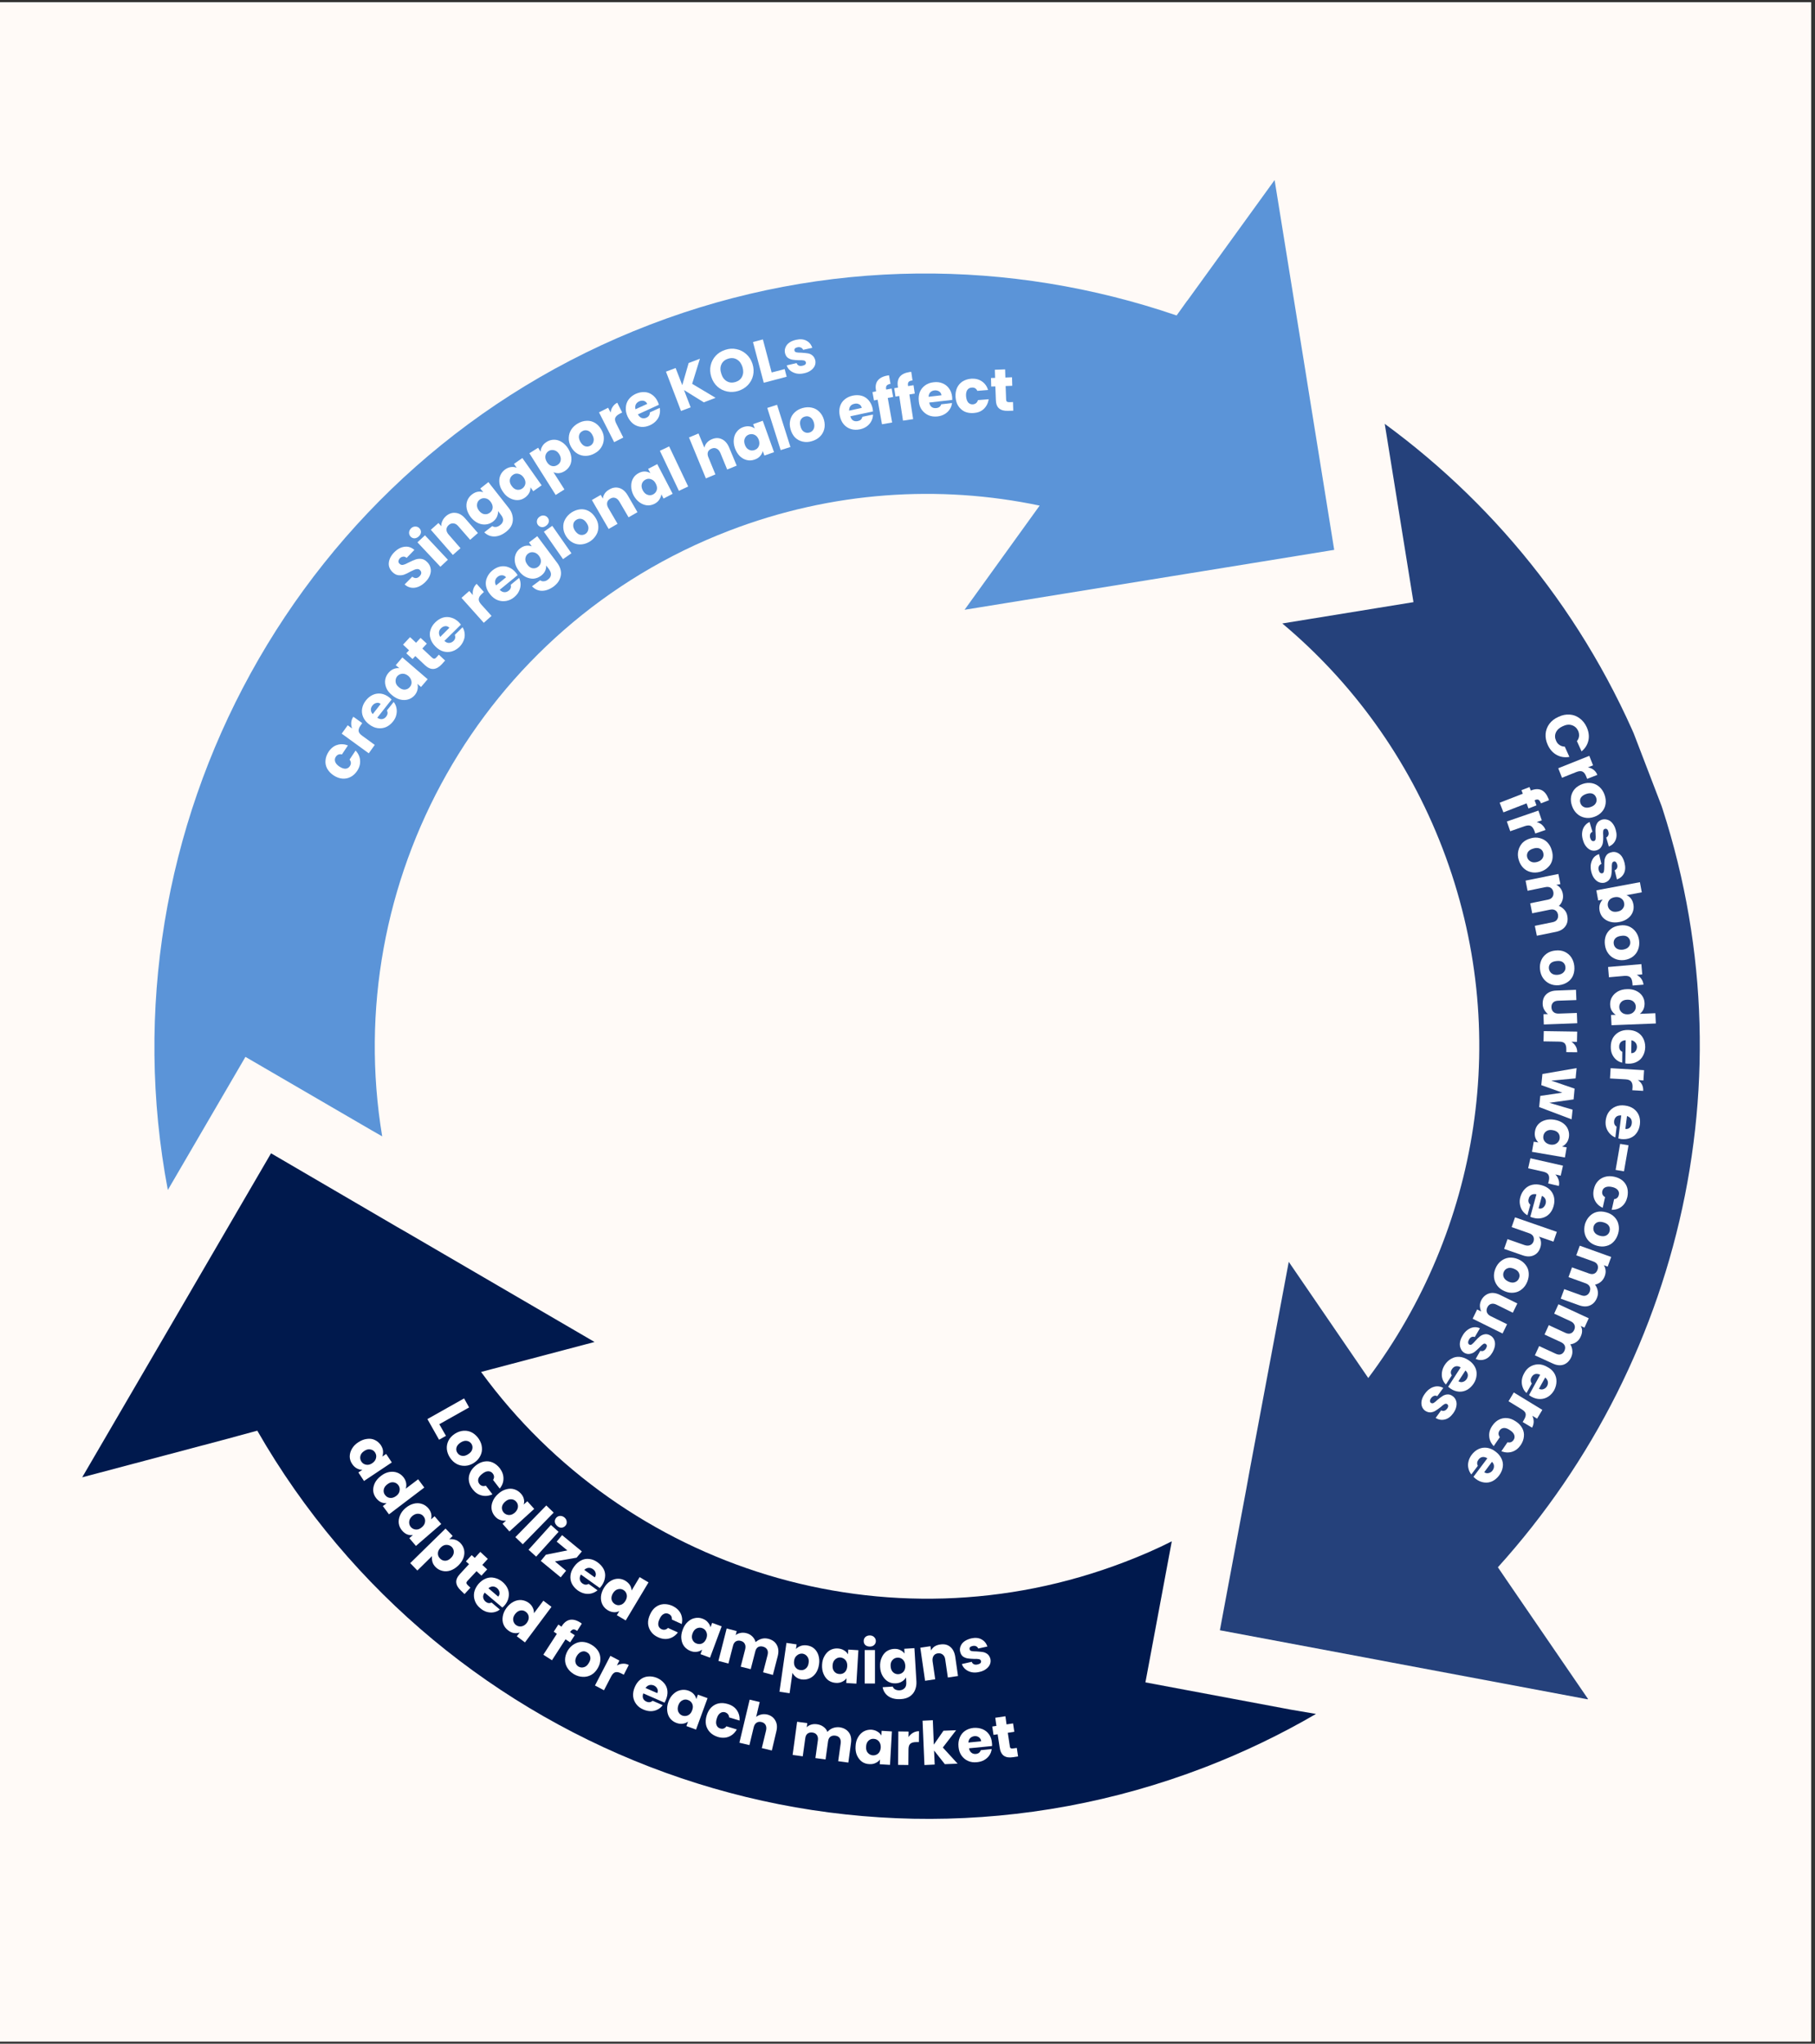
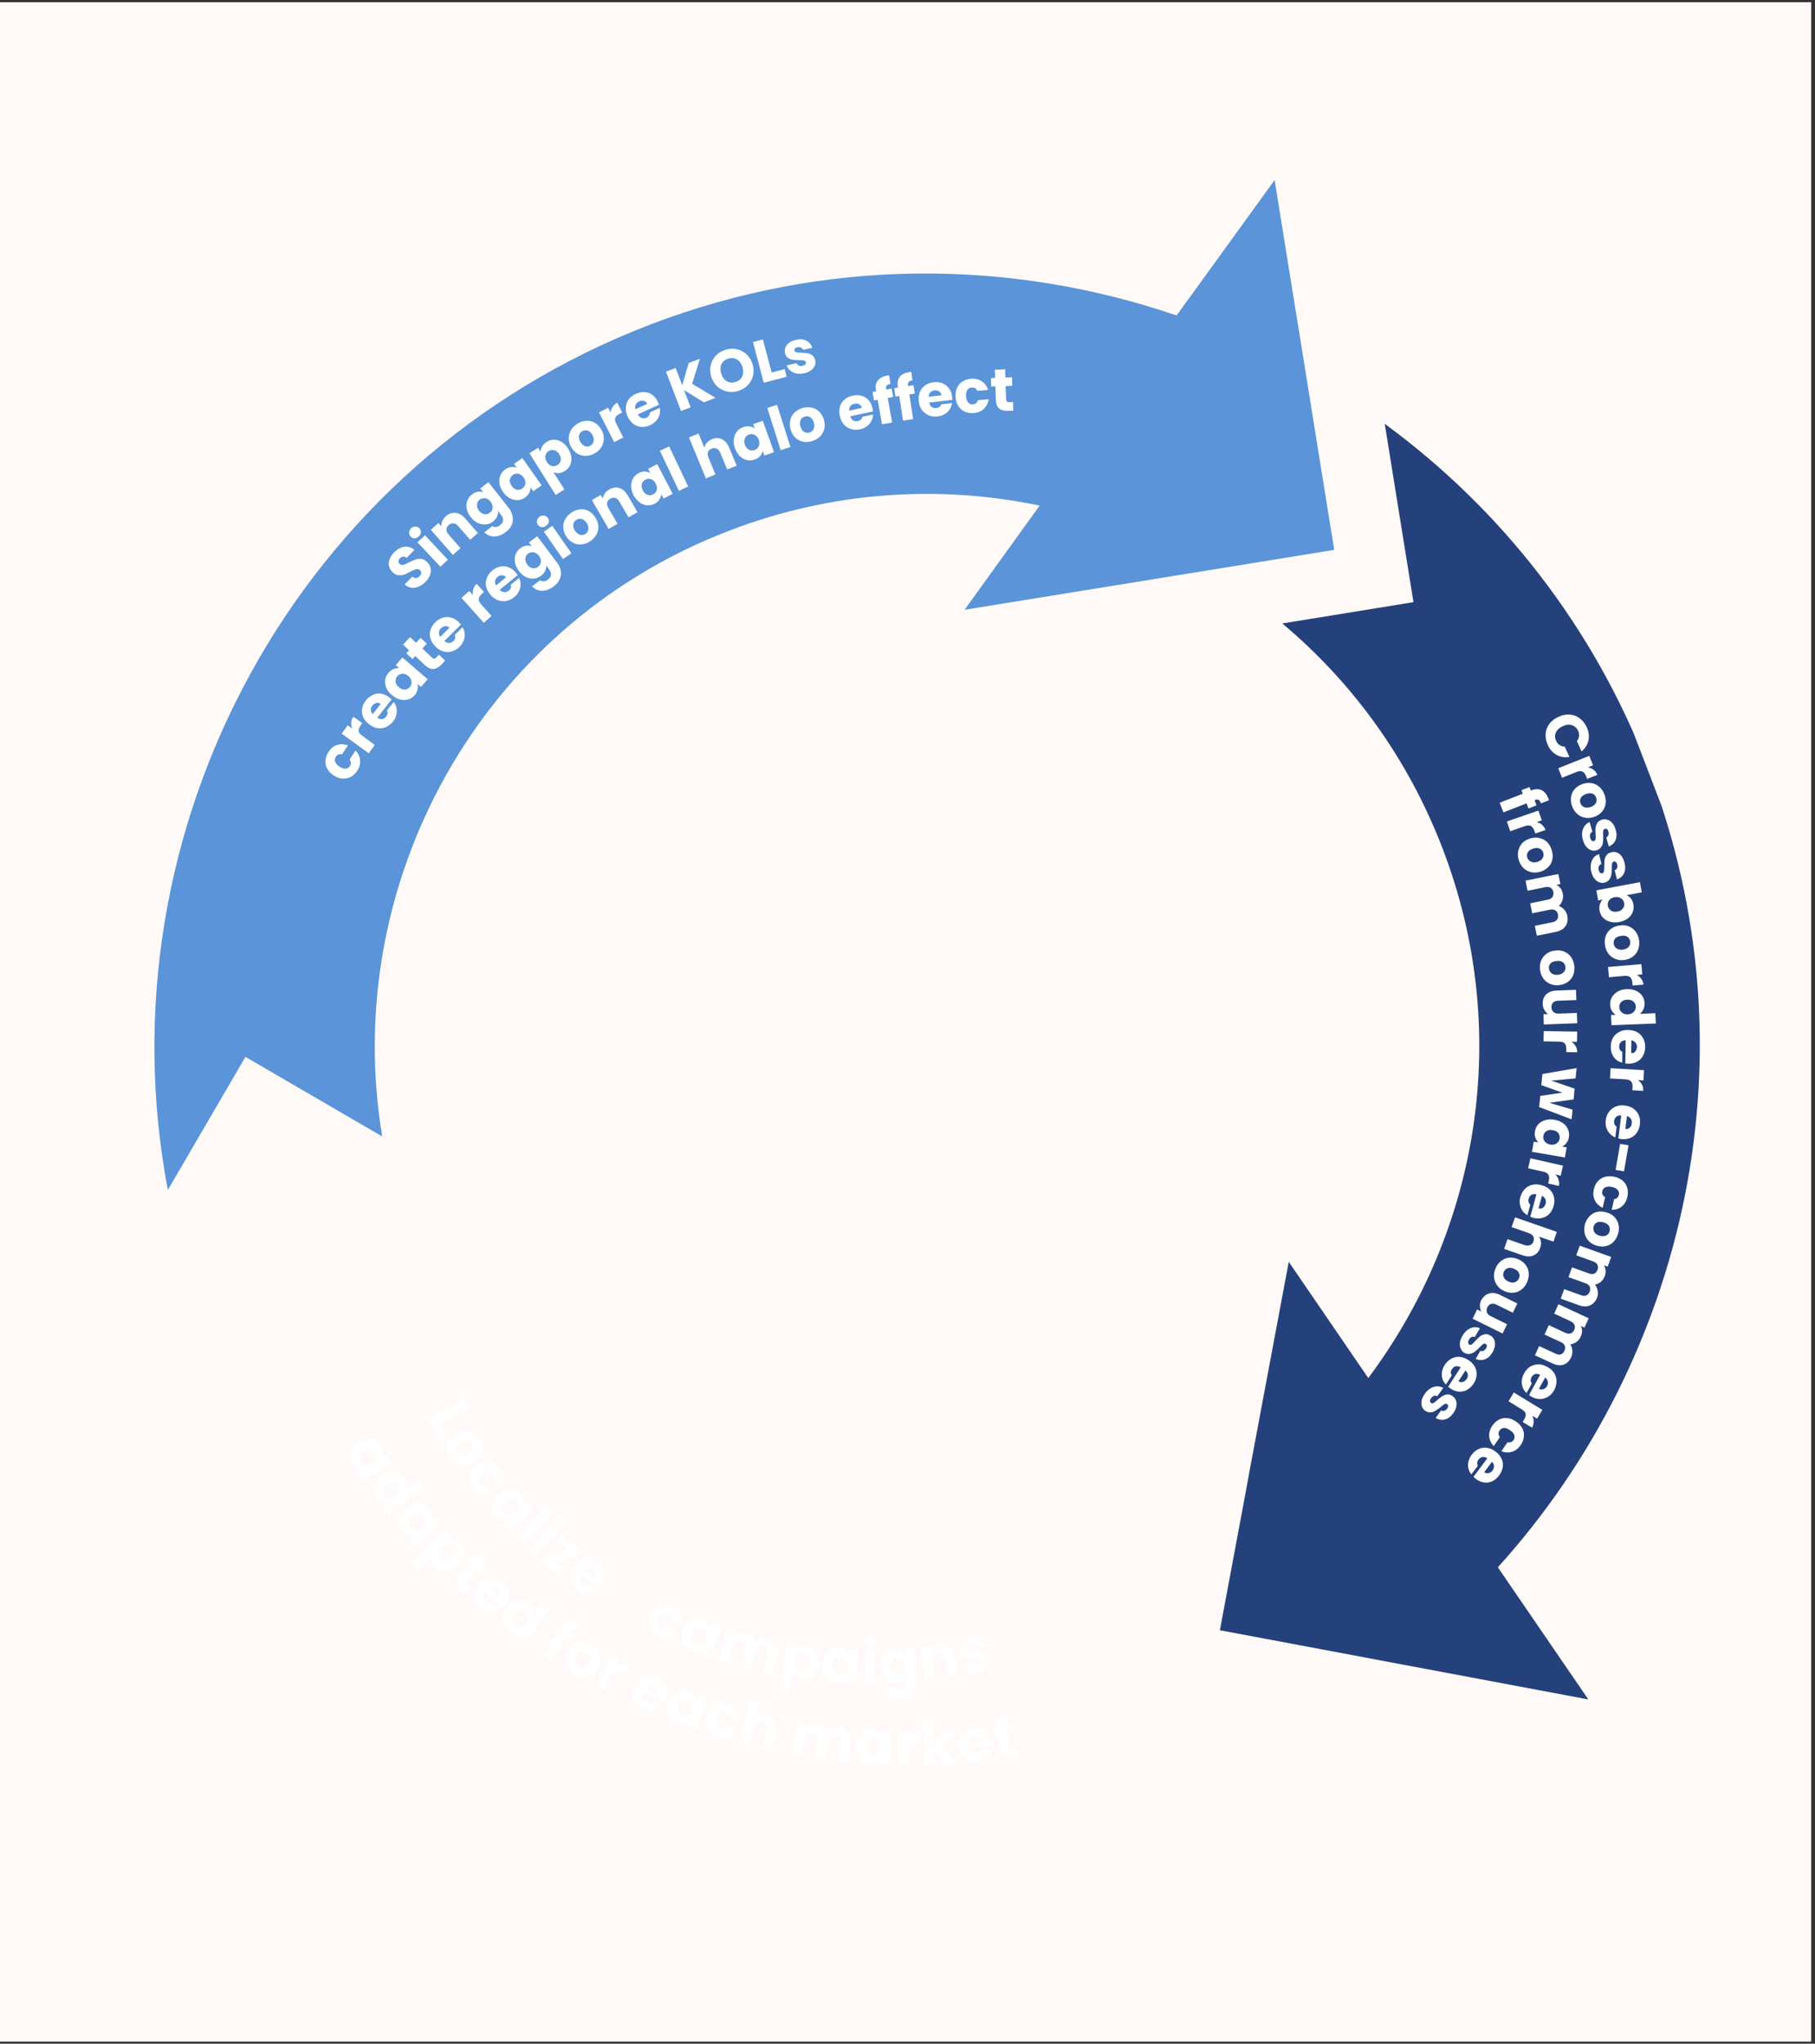
<svg xmlns="http://www.w3.org/2000/svg" width="302" zoomAndPan="magnify" viewBox="0 0 226.5 255" height="340" preserveAspectRatio="xMidYMid meet" version="1.2">
  <rect x="0" y="0" width="226.5" height="255" fill="#333333" stroke="none" />
  <defs>
    <clipPath id="684af740e9">
      <path d="M 0 0.281 L 226 0.281 L 226 254.719 L 0 254.719 Z M 0 0.281 " />
    </clipPath>
    <clipPath id="58ad8fbf14">
      <path d="M 152 52 L 213 52 L 213 213 L 152 213 Z M 152 52 " />
    </clipPath>
    <clipPath id="ca575c220a">
      <path d="M -28.766 82.691 L 171.043 5.984 L 243.461 194.617 L 43.648 271.324 Z M -28.766 82.691 " />
    </clipPath>
    <clipPath id="49decd4c92">
      <path d="M -28.766 82.691 L 171.043 5.984 L 243.461 194.617 L 43.648 271.324 Z M -28.766 82.691 " />
    </clipPath>
    <clipPath id="4eccadb3b6">
      <path d="M 19 22 L 167 22 L 167 149 L 19 149 Z M 19 22 " />
    </clipPath>
    <clipPath id="784e45a9d4">
      <path d="M -28.766 82.691 L 171.043 5.984 L 243.461 194.617 L 43.648 271.324 Z M -28.766 82.691 " />
    </clipPath>
    <clipPath id="26e85844a5">
      <path d="M -28.766 82.691 L 171.043 5.984 L 243.461 194.617 L 43.648 271.324 Z M -28.766 82.691 " />
    </clipPath>
    <clipPath id="7f7bc69a8e">
      <path d="M 10 143 L 165 143 L 165 227 L 10 227 Z M 10 143 " />
    </clipPath>
    <clipPath id="dd0d8f1802">
      <path d="M -28.766 82.691 L 171.043 5.984 L 243.461 194.617 L 43.648 271.324 Z M -28.766 82.691 " />
    </clipPath>
    <clipPath id="aced78a03f">
      <path d="M -28.766 82.691 L 171.043 5.984 L 243.461 194.617 L 43.648 271.324 Z M -28.766 82.691 " />
    </clipPath>
    <clipPath id="2baded22b4">
      <rect x="0" width="102" y="0" height="71" />
    </clipPath>
    <clipPath id="6a38d1e51c">
      <rect x="0" width="37" y="0" height="106" />
    </clipPath>
    <clipPath id="530e1322c2">
      <rect x="0" width="33" y="0" height="87" />
    </clipPath>
    <clipPath id="92b787c7ee">
      <rect x="0" width="63" y="0" height="45" />
    </clipPath>
    <clipPath id="7a59870f77">
      <rect x="0" width="85" y="0" height="55" />
    </clipPath>
    <clipPath id="d4b9e4620c">
      <rect x="0" width="98" y="0" height="62" />
    </clipPath>
  </defs>
  <g id="05a794ab27">
    <g clip-rule="nonzero" clip-path="url(#684af740e9)">
      <path style=" stroke:none;fill-rule:nonzero;fill:#ffffff;fill-opacity:1;" d="M 0 0.281 L 226 0.281 L 226 254.719 L 0 254.719 Z M 0 0.281 " />
      <path style=" stroke:none;fill-rule:nonzero;fill:#fffaf7;fill-opacity:1;" d="M 0 0.281 L 226 0.281 L 226 254.719 L 0 254.719 Z M 0 0.281 " />
    </g>
    <g clip-rule="nonzero" clip-path="url(#58ad8fbf14)">
      <g clip-rule="nonzero" clip-path="url(#ca575c220a)">
        <g clip-rule="nonzero" clip-path="url(#49decd4c92)">
          <path style=" stroke:none;fill-rule:nonzero;fill:#25417b;fill-opacity:1;" d="M 205.727 95.984 C 198.867 78.113 187.227 63.449 172.805 52.883 L 173.141 54.957 L 176.391 75.133 L 160.023 77.793 C 168.688 85.062 175.672 94.539 180.02 105.855 C 188.844 128.844 184.488 153.594 170.75 171.941 L 160.828 157.445 L 155.98 183.301 L 155.523 185.816 L 152.234 203.414 L 170.375 206.816 L 173.492 207.406 L 198.215 212.047 L 187.988 197.117 L 186.926 195.555 C 210.629 169.34 219.219 131.129 205.727 95.984 Z M 205.727 95.984 " />
        </g>
      </g>
    </g>
    <g clip-rule="nonzero" clip-path="url(#4eccadb3b6)">
      <g clip-rule="nonzero" clip-path="url(#784e45a9d4)">
        <g clip-rule="nonzero" clip-path="url(#26e85844a5)">
          <path style=" stroke:none;fill-rule:nonzero;fill:#5b94d8;fill-opacity:1;" d="M 148.211 37.461 L 148.145 37.531 L 146.832 39.363 C 126.176 32.293 103.027 32.098 81.113 40.508 C 36.973 57.453 12.426 103.578 20.945 148.48 L 30.629 131.871 L 46.398 141.047 L 47.695 141.789 C 42.441 110.18 59.918 78.145 90.984 66.219 C 103.82 61.289 117.219 60.461 129.742 63.086 L 120.371 76.086 L 148.273 71.566 L 150.133 71.266 L 166.5 68.609 L 163.25 48.43 L 162.926 46.398 L 159.062 22.465 Z M 148.211 37.461 " />
        </g>
      </g>
    </g>
    <g clip-rule="nonzero" clip-path="url(#7f7bc69a8e)">
      <g clip-rule="nonzero" clip-path="url(#dd0d8f1802)">
        <g clip-rule="nonzero" clip-path="url(#aced78a03f)">
-           <path style=" stroke:none;fill-rule:nonzero;fill:#00194d;fill-opacity:1;" d="M 161.082 213.32 L 142.941 209.918 L 146.23 192.32 C 144.348 193.273 142.379 194.121 140.383 194.887 C 110.672 206.293 77.945 195.734 60.035 171.184 L 74.195 167.445 L 50.852 153.836 L 49.559 153.094 L 33.824 143.902 L 24.145 160.512 L 23.426 161.75 L 10.258 184.332 L 28.414 179.516 L 29.656 179.176 L 32.109 178.512 C 55.32 219.012 105.332 237.797 150.277 220.543 C 155.152 218.668 159.84 216.414 164.227 213.855 Z M 161.082 213.32 " />
-         </g>
+           </g>
      </g>
    </g>
    <g transform="matrix(1,0,0,1,30,32)">
      <g clip-path="url(#2baded22b4)">
        <g style="fill:#ffffff;fill-opacity:1;">
          <g transform="translate(13.248, 66.072)">
            <path style="stroke:none" d="M -1.625 -1.328 C -1.977 -1.566 -2.242 -1.848 -2.422 -2.172 C -2.598 -2.504 -2.664 -2.852 -2.625 -3.219 C -2.594 -3.582 -2.461 -3.938 -2.234 -4.281 C -1.941 -4.719 -1.582 -5 -1.156 -5.125 C -0.738 -5.258 -0.297 -5.238 0.172 -5.062 L -0.578 -3.938 C -0.898 -4.02 -1.156 -3.922 -1.344 -3.641 C -1.469 -3.453 -1.492 -3.25 -1.422 -3.031 C -1.348 -2.812 -1.172 -2.609 -0.891 -2.422 C -0.609 -2.234 -0.352 -2.145 -0.125 -2.156 C 0.102 -2.176 0.281 -2.281 0.406 -2.469 C 0.594 -2.75 0.582 -3.023 0.375 -3.297 L 1.125 -4.422 C 1.469 -4.055 1.656 -3.648 1.688 -3.203 C 1.727 -2.754 1.609 -2.316 1.328 -1.891 C 1.098 -1.547 0.82 -1.289 0.5 -1.125 C 0.176 -0.957 -0.164 -0.891 -0.531 -0.922 C -0.895 -0.953 -1.258 -1.086 -1.625 -1.328 Z M -1.625 -1.328 " />
          </g>
        </g>
        <g style="fill:#ffffff;fill-opacity:1;">
          <g transform="translate(15.737, 62.369)">
            <path style="stroke:none" d="M -1.797 -3.469 C -1.891 -3.719 -1.926 -3.969 -1.906 -4.219 C -1.883 -4.477 -1.797 -4.719 -1.641 -4.938 L -0.531 -4.141 L -0.734 -3.859 C -0.922 -3.598 -1.004 -3.363 -0.984 -3.156 C -0.961 -2.957 -0.812 -2.758 -0.531 -2.562 L 1.031 -1.422 L 0.281 -0.375 L -3.094 -2.828 L -2.344 -3.875 Z M -1.797 -3.469 " />
          </g>
        </g>
        <g style="fill:#ffffff;fill-opacity:1;">
          <g transform="translate(17.566, 59.82)">
            <path style="stroke:none" d="M 1.016 -4.797 C 1.117 -4.723 1.211 -4.633 1.297 -4.531 L -0.484 -2.266 C -0.266 -2.117 -0.062 -2.062 0.125 -2.094 C 0.32 -2.125 0.488 -2.227 0.625 -2.406 C 0.82 -2.656 0.852 -2.91 0.719 -3.172 L 1.562 -4.234 C 1.738 -4.016 1.852 -3.766 1.906 -3.484 C 1.969 -3.203 1.961 -2.914 1.891 -2.625 C 1.828 -2.332 1.688 -2.051 1.469 -1.781 C 1.219 -1.469 0.926 -1.238 0.594 -1.094 C 0.258 -0.957 -0.086 -0.914 -0.453 -0.969 C -0.816 -1.02 -1.172 -1.18 -1.516 -1.453 C -1.859 -1.711 -2.102 -2.016 -2.25 -2.359 C -2.395 -2.703 -2.438 -3.051 -2.375 -3.406 C -2.312 -3.77 -2.156 -4.109 -1.906 -4.422 C -1.656 -4.742 -1.363 -4.977 -1.031 -5.125 C -0.707 -5.27 -0.363 -5.316 0 -5.266 C 0.352 -5.211 0.691 -5.055 1.016 -4.797 Z M -0.062 -3.984 C -0.227 -4.117 -0.406 -4.16 -0.594 -4.109 C -0.789 -4.066 -0.957 -3.957 -1.094 -3.781 C -1.227 -3.613 -1.289 -3.438 -1.281 -3.25 C -1.281 -3.062 -1.203 -2.883 -1.047 -2.719 Z M -0.062 -3.984 " />
          </g>
        </g>
        <g style="fill:#ffffff;fill-opacity:1;">
          <g transform="translate(20.353, 56.25)">
            <path style="stroke:none" d="M -1.453 -1.531 C -1.785 -1.801 -2.02 -2.102 -2.156 -2.438 C -2.289 -2.781 -2.332 -3.113 -2.281 -3.438 C -2.227 -3.758 -2.086 -4.051 -1.859 -4.312 C -1.66 -4.539 -1.445 -4.695 -1.219 -4.781 C -0.988 -4.875 -0.754 -4.906 -0.516 -4.875 L -0.969 -5.25 L -0.141 -6.219 L 3.016 -3.5 L 2.188 -2.531 L 1.734 -2.922 C 1.805 -2.691 1.812 -2.453 1.75 -2.203 C 1.695 -1.953 1.578 -1.719 1.391 -1.5 C 1.16 -1.238 0.883 -1.062 0.562 -0.969 C 0.25 -0.883 -0.082 -0.883 -0.438 -0.969 C -0.789 -1.062 -1.129 -1.25 -1.453 -1.531 Z M 0.609 -3.906 C 0.367 -4.102 0.125 -4.195 -0.125 -4.188 C -0.383 -4.176 -0.602 -4.07 -0.781 -3.875 C -0.938 -3.688 -1.004 -3.461 -0.984 -3.203 C -0.973 -2.953 -0.844 -2.723 -0.594 -2.516 C -0.352 -2.297 -0.102 -2.191 0.156 -2.203 C 0.414 -2.223 0.625 -2.328 0.781 -2.516 C 0.957 -2.711 1.031 -2.938 1 -3.188 C 0.977 -3.445 0.848 -3.688 0.609 -3.906 Z M 0.609 -3.906 " />
          </g>
        </g>
        <g style="fill:#ffffff;fill-opacity:1;">
          <g transform="translate(23.64, 52.467)">
            <path style="stroke:none" d="M 1.125 -2.781 L 1.906 -2.047 L 1.469 -1.562 C 1.145 -1.219 0.812 -1.031 0.469 -1 C 0.125 -0.969 -0.234 -1.125 -0.609 -1.469 L -1.812 -2.609 L -2.156 -2.234 L -2.938 -2.953 L -2.594 -3.328 L -3.344 -4.031 L -2.469 -4.969 L -1.719 -4.266 L -1.156 -4.875 L -0.375 -4.156 L -0.938 -3.547 L 0.281 -2.406 C 0.375 -2.32 0.461 -2.281 0.547 -2.281 C 0.629 -2.281 0.719 -2.332 0.812 -2.438 Z M 1.125 -2.781 " />
          </g>
        </g>
        <g style="fill:#ffffff;fill-opacity:1;">
          <g transform="translate(25.659, 50.283)">
            <path style="stroke:none" d="M 1.609 -4.641 C 1.691 -4.547 1.773 -4.445 1.859 -4.344 L -0.203 -2.312 C -0.004 -2.133 0.191 -2.051 0.391 -2.062 C 0.598 -2.07 0.781 -2.156 0.938 -2.312 C 1.156 -2.531 1.207 -2.781 1.094 -3.062 L 2.062 -4.016 C 2.219 -3.773 2.305 -3.508 2.328 -3.219 C 2.359 -2.938 2.316 -2.656 2.203 -2.375 C 2.098 -2.094 1.926 -1.828 1.688 -1.578 C 1.395 -1.297 1.07 -1.102 0.719 -1 C 0.375 -0.906 0.023 -0.906 -0.328 -1 C -0.691 -1.102 -1.023 -1.312 -1.328 -1.625 C -1.629 -1.926 -1.832 -2.254 -1.938 -2.609 C -2.051 -2.973 -2.051 -3.328 -1.938 -3.672 C -1.832 -4.023 -1.633 -4.344 -1.344 -4.625 C -1.051 -4.914 -0.734 -5.113 -0.391 -5.219 C -0.047 -5.32 0.297 -5.32 0.641 -5.219 C 0.992 -5.125 1.316 -4.93 1.609 -4.641 Z M 0.422 -3.953 C 0.266 -4.109 0.094 -4.176 -0.094 -4.156 C -0.289 -4.133 -0.469 -4.047 -0.625 -3.891 C -0.781 -3.742 -0.863 -3.578 -0.875 -3.391 C -0.895 -3.203 -0.844 -3.008 -0.719 -2.812 Z M 0.422 -3.953 " />
          </g>
        </g>
        <g style="fill:#ffffff;fill-opacity:1;">
          <g transform="translate(28.906, 47.085)">
            <path style="stroke:none" d="" />
          </g>
        </g>
        <g style="fill:#ffffff;fill-opacity:1;">
          <g transform="translate(30.028, 46.021)">
            <path style="stroke:none" d="M -1.016 -3.766 C -1.055 -4.035 -1.035 -4.289 -0.953 -4.531 C -0.879 -4.781 -0.742 -4.992 -0.547 -5.172 L 0.359 -4.156 L 0.109 -3.922 C -0.129 -3.711 -0.258 -3.504 -0.281 -3.297 C -0.312 -3.098 -0.211 -2.867 0.016 -2.609 L 1.312 -1.172 L 0.344 -0.312 L -2.438 -3.422 L -1.469 -4.281 Z M -1.016 -3.766 " />
          </g>
        </g>
        <g style="fill:#ffffff;fill-opacity:1;">
          <g transform="translate(32.358, 43.921)">
            <path style="stroke:none" d="M 2.016 -4.469 C 2.098 -4.375 2.172 -4.27 2.234 -4.156 L 0 -2.328 C 0.188 -2.141 0.379 -2.039 0.578 -2.031 C 0.773 -2.02 0.957 -2.082 1.125 -2.219 C 1.375 -2.414 1.457 -2.66 1.375 -2.953 L 2.422 -3.812 C 2.547 -3.551 2.609 -3.273 2.609 -2.984 C 2.609 -2.703 2.539 -2.426 2.406 -2.156 C 2.281 -1.883 2.086 -1.641 1.828 -1.422 C 1.516 -1.16 1.176 -1 0.812 -0.938 C 0.457 -0.875 0.109 -0.906 -0.234 -1.031 C -0.586 -1.164 -0.898 -1.398 -1.172 -1.734 C -1.453 -2.066 -1.629 -2.414 -1.703 -2.781 C -1.773 -3.145 -1.738 -3.492 -1.594 -3.828 C -1.457 -4.172 -1.234 -4.473 -0.922 -4.734 C -0.609 -4.992 -0.273 -5.16 0.078 -5.234 C 0.43 -5.305 0.773 -5.273 1.109 -5.141 C 1.453 -5.016 1.754 -4.789 2.016 -4.469 Z M 0.797 -3.891 C 0.66 -4.055 0.488 -4.141 0.281 -4.141 C 0.082 -4.148 -0.098 -4.082 -0.266 -3.938 C -0.43 -3.801 -0.531 -3.641 -0.562 -3.453 C -0.602 -3.266 -0.566 -3.07 -0.453 -2.875 Z M 0.797 -3.891 " />
          </g>
        </g>
        <g style="fill:#ffffff;fill-opacity:1;">
          <g transform="translate(35.843, 41.028)">
            <path style="stroke:none" d="M -0.906 -4.625 C -0.664 -4.801 -0.422 -4.906 -0.172 -4.938 C 0.078 -4.969 0.305 -4.941 0.516 -4.859 L 0.172 -5.344 L 1.203 -6.125 L 3.703 -2.781 C 3.93 -2.477 4.078 -2.156 4.141 -1.812 C 4.203 -1.469 4.16 -1.125 4.016 -0.781 C 3.879 -0.445 3.629 -0.141 3.266 0.141 C 2.766 0.504 2.273 0.688 1.797 0.688 C 1.316 0.688 0.898 0.5 0.547 0.125 L 1.562 -0.625 C 1.688 -0.531 1.836 -0.488 2.016 -0.5 C 2.203 -0.508 2.379 -0.582 2.547 -0.719 C 2.754 -0.875 2.875 -1.055 2.906 -1.266 C 2.945 -1.484 2.867 -1.727 2.672 -2 L 2.312 -2.469 C 2.332 -2.25 2.289 -2.023 2.188 -1.797 C 2.082 -1.566 1.91 -1.363 1.672 -1.188 C 1.391 -0.977 1.086 -0.859 0.766 -0.828 C 0.441 -0.805 0.113 -0.875 -0.219 -1.031 C -0.551 -1.195 -0.844 -1.453 -1.094 -1.797 C -1.352 -2.141 -1.516 -2.488 -1.578 -2.844 C -1.641 -3.207 -1.613 -3.539 -1.5 -3.844 C -1.383 -4.156 -1.188 -4.414 -0.906 -4.625 Z M 1.422 -3.672 C 1.234 -3.922 1.008 -4.066 0.75 -4.109 C 0.5 -4.16 0.27 -4.109 0.062 -3.953 C -0.133 -3.805 -0.25 -3.602 -0.281 -3.344 C -0.312 -3.094 -0.227 -2.836 -0.031 -2.578 C 0.156 -2.316 0.375 -2.164 0.625 -2.125 C 0.875 -2.094 1.098 -2.148 1.297 -2.297 C 1.504 -2.453 1.625 -2.656 1.656 -2.906 C 1.688 -3.156 1.609 -3.41 1.422 -3.672 Z M 1.422 -3.672 " />
          </g>
        </g>
        <g style="fill:#ffffff;fill-opacity:1;">
          <g transform="translate(39.871, 38.033)">
            <path style="stroke:none" d="M -1.734 -4.422 C -1.922 -4.285 -2.109 -4.234 -2.297 -4.266 C -2.484 -4.297 -2.633 -4.391 -2.75 -4.547 C -2.863 -4.711 -2.898 -4.891 -2.859 -5.078 C -2.828 -5.266 -2.719 -5.426 -2.531 -5.562 C -2.352 -5.688 -2.164 -5.734 -1.969 -5.703 C -1.77 -5.672 -1.613 -5.57 -1.5 -5.406 C -1.383 -5.25 -1.348 -5.078 -1.391 -4.891 C -1.441 -4.703 -1.555 -4.547 -1.734 -4.422 Z M -0.953 -4.422 L 1.438 -1 L 0.391 -0.266 L -2 -3.688 Z M -0.953 -4.422 " />
          </g>
        </g>
        <g style="fill:#ffffff;fill-opacity:1;">
          <g transform="translate(41.621, 36.786)">
            <path style="stroke:none" d="M 2.016 -1.234 C 1.672 -1.016 1.312 -0.891 0.938 -0.859 C 0.57 -0.828 0.223 -0.895 -0.109 -1.062 C -0.441 -1.227 -0.727 -1.492 -0.969 -1.859 C -1.195 -2.223 -1.316 -2.594 -1.328 -2.969 C -1.348 -3.352 -1.266 -3.703 -1.078 -4.016 C -0.898 -4.336 -0.641 -4.613 -0.297 -4.844 C 0.047 -5.062 0.398 -5.191 0.766 -5.234 C 1.141 -5.273 1.492 -5.207 1.828 -5.031 C 2.16 -4.852 2.441 -4.582 2.672 -4.219 C 2.91 -3.852 3.035 -3.484 3.047 -3.109 C 3.066 -2.734 2.984 -2.383 2.797 -2.062 C 2.617 -1.738 2.359 -1.461 2.016 -1.234 Z M 1.422 -2.156 C 1.629 -2.289 1.754 -2.484 1.797 -2.734 C 1.848 -2.984 1.781 -3.242 1.594 -3.516 C 1.414 -3.797 1.207 -3.969 0.969 -4.031 C 0.727 -4.094 0.504 -4.055 0.297 -3.922 C 0.078 -3.785 -0.047 -3.598 -0.078 -3.359 C -0.117 -3.117 -0.051 -2.859 0.125 -2.578 C 0.312 -2.305 0.52 -2.133 0.75 -2.062 C 0.988 -2 1.211 -2.031 1.422 -2.156 Z M 1.422 -2.156 " />
          </g>
        </g>
        <g style="fill:#ffffff;fill-opacity:1;">
          <g transform="translate(45.55, 34.235)">
            <path style="stroke:none" d="M 0.484 -5.156 C 0.898 -5.406 1.316 -5.469 1.734 -5.344 C 2.148 -5.219 2.5 -4.914 2.781 -4.438 L 4 -2.328 L 2.891 -1.688 L 1.75 -3.641 C 1.602 -3.891 1.426 -4.047 1.219 -4.109 C 1.02 -4.172 0.816 -4.141 0.609 -4.016 C 0.391 -3.891 0.258 -3.723 0.219 -3.516 C 0.176 -3.305 0.227 -3.078 0.375 -2.828 L 1.516 -0.875 L 0.406 -0.234 L -1.688 -3.844 L -0.578 -4.484 L -0.312 -4.016 C -0.301 -4.234 -0.227 -4.441 -0.094 -4.641 C 0.039 -4.848 0.234 -5.02 0.484 -5.156 Z M 0.484 -5.156 " />
          </g>
        </g>
        <g style="fill:#ffffff;fill-opacity:1;">
          <g transform="translate(49.834, 31.738)">
            <path style="stroke:none" d="M -0.781 -1.953 C -0.969 -2.328 -1.062 -2.695 -1.062 -3.062 C -1.07 -3.438 -0.992 -3.766 -0.828 -4.047 C -0.672 -4.328 -0.441 -4.547 -0.141 -4.703 C 0.129 -4.848 0.391 -4.914 0.641 -4.906 C 0.891 -4.895 1.117 -4.828 1.328 -4.703 L 1.047 -5.234 L 2.188 -5.828 L 4.109 -2.125 L 2.969 -1.531 L 2.703 -2.062 C 2.672 -1.832 2.582 -1.609 2.438 -1.391 C 2.301 -1.18 2.102 -1.008 1.844 -0.875 C 1.539 -0.719 1.223 -0.656 0.891 -0.688 C 0.566 -0.727 0.258 -0.852 -0.031 -1.062 C -0.332 -1.281 -0.582 -1.578 -0.781 -1.953 Z M 2 -3.391 C 1.863 -3.672 1.672 -3.852 1.422 -3.938 C 1.18 -4.031 0.945 -4.016 0.719 -3.891 C 0.488 -3.773 0.336 -3.598 0.266 -3.359 C 0.191 -3.117 0.227 -2.852 0.375 -2.562 C 0.531 -2.27 0.727 -2.082 0.969 -2 C 1.207 -1.914 1.441 -1.93 1.672 -2.047 C 1.898 -2.172 2.051 -2.352 2.125 -2.594 C 2.195 -2.832 2.156 -3.098 2 -3.391 Z M 2 -3.391 " />
          </g>
        </g>
        <g style="fill:#ffffff;fill-opacity:1;">
          <g transform="translate(54.302, 29.45)">
            <path style="stroke:none" d="M -0.797 -5.75 L 1.578 -0.75 L 0.422 -0.203 L -1.953 -5.203 Z M -0.797 -5.75 " />
          </g>
        </g>
        <g style="fill:#ffffff;fill-opacity:1;">
          <g transform="translate(56.269, 28.521)">
            <path style="stroke:none" d="" />
          </g>
        </g>
        <g style="fill:#ffffff;fill-opacity:1;">
          <g transform="translate(57.653, 27.865)">
            <path style="stroke:none" d="M 1.188 -5.062 C 1.633 -5.25 2.051 -5.25 2.438 -5.062 C 2.832 -4.875 3.133 -4.523 3.344 -4.016 L 4.281 -1.766 L 3.094 -1.281 L 2.234 -3.375 C 2.117 -3.633 1.961 -3.805 1.766 -3.891 C 1.578 -3.984 1.375 -3.984 1.156 -3.891 C 0.914 -3.797 0.758 -3.648 0.688 -3.453 C 0.625 -3.254 0.648 -3.023 0.766 -2.766 L 1.625 -0.672 L 0.438 -0.172 L -1.672 -5.281 L -0.484 -5.781 L 0.25 -4 C 0.289 -4.219 0.391 -4.422 0.547 -4.609 C 0.711 -4.805 0.926 -4.957 1.188 -5.062 Z M 1.188 -5.062 " />
          </g>
        </g>
        <g style="fill:#ffffff;fill-opacity:1;">
          <g transform="translate(62.235, 25.968)">
            <path style="stroke:none" d="M -0.516 -2.031 C -0.66 -2.438 -0.707 -2.82 -0.656 -3.188 C -0.613 -3.551 -0.488 -3.859 -0.281 -4.109 C -0.082 -4.367 0.176 -4.555 0.5 -4.672 C 0.789 -4.773 1.055 -4.805 1.297 -4.766 C 1.547 -4.734 1.766 -4.645 1.953 -4.5 L 1.75 -5.047 L 2.953 -5.469 L 4.359 -1.547 L 3.156 -1.125 L 2.953 -1.688 C 2.898 -1.457 2.785 -1.242 2.609 -1.047 C 2.441 -0.859 2.219 -0.719 1.938 -0.625 C 1.613 -0.508 1.289 -0.488 0.969 -0.562 C 0.656 -0.633 0.363 -0.797 0.094 -1.047 C -0.164 -1.305 -0.367 -1.633 -0.516 -2.031 Z M 2.453 -3.094 C 2.348 -3.383 2.18 -3.586 1.953 -3.703 C 1.723 -3.816 1.484 -3.832 1.234 -3.75 C 0.992 -3.664 0.82 -3.508 0.719 -3.281 C 0.613 -3.051 0.613 -2.785 0.719 -2.484 C 0.82 -2.18 0.988 -1.973 1.219 -1.859 C 1.445 -1.742 1.68 -1.727 1.922 -1.812 C 2.172 -1.895 2.348 -2.051 2.453 -2.281 C 2.555 -2.52 2.555 -2.789 2.453 -3.094 Z M 2.453 -3.094 " />
          </g>
        </g>
        <g style="fill:#ffffff;fill-opacity:1;">
          <g transform="translate(66.97, 24.304)">
            <path style="stroke:none" d="M 0 -5.797 L 1.672 -0.531 L 0.453 -0.141 L -1.219 -5.406 Z M 0 -5.797 " />
          </g>
        </g>
        <g style="fill:#ffffff;fill-opacity:1;">
          <g transform="translate(69.011, 23.632)">
            <path style="stroke:none" d="M 2.281 -0.578 C 1.895 -0.461 1.52 -0.445 1.156 -0.531 C 0.789 -0.613 0.473 -0.785 0.203 -1.047 C -0.055 -1.316 -0.242 -1.66 -0.359 -2.078 C -0.473 -2.484 -0.484 -2.867 -0.391 -3.234 C -0.297 -3.609 -0.113 -3.922 0.156 -4.172 C 0.426 -4.43 0.754 -4.613 1.141 -4.719 C 1.547 -4.832 1.93 -4.848 2.297 -4.766 C 2.66 -4.691 2.973 -4.52 3.234 -4.25 C 3.504 -3.988 3.695 -3.656 3.812 -3.25 C 3.926 -2.832 3.938 -2.441 3.844 -2.078 C 3.75 -1.711 3.566 -1.398 3.297 -1.141 C 3.023 -0.879 2.688 -0.691 2.281 -0.578 Z M 1.984 -1.656 C 2.223 -1.719 2.398 -1.859 2.516 -2.078 C 2.629 -2.297 2.645 -2.566 2.562 -2.891 C 2.469 -3.211 2.316 -3.438 2.109 -3.562 C 1.898 -3.695 1.676 -3.727 1.438 -3.656 C 1.195 -3.594 1.02 -3.453 0.906 -3.234 C 0.801 -3.016 0.797 -2.742 0.891 -2.422 C 0.973 -2.098 1.117 -1.875 1.328 -1.75 C 1.535 -1.625 1.754 -1.594 1.984 -1.656 Z M 1.984 -1.656 " />
          </g>
        </g>
        <g style="fill:#ffffff;fill-opacity:1;">
          <g transform="translate(73.556, 22.382)">
            <path style="stroke:none" d="" />
          </g>
        </g>
        <g style="fill:#ffffff;fill-opacity:1;">
          <g transform="translate(75.039, 21.99)">
            <path style="stroke:none" d="M 3.859 -3.031 C 3.879 -2.906 3.895 -2.781 3.906 -2.656 L 1.078 -2.047 C 1.148 -1.797 1.27 -1.617 1.438 -1.516 C 1.613 -1.422 1.812 -1.398 2.031 -1.453 C 2.332 -1.516 2.516 -1.691 2.578 -1.984 L 3.906 -2.266 C 3.906 -1.984 3.836 -1.711 3.703 -1.453 C 3.578 -1.203 3.391 -0.984 3.141 -0.797 C 2.898 -0.617 2.613 -0.492 2.281 -0.422 C 1.883 -0.336 1.508 -0.348 1.156 -0.453 C 0.812 -0.555 0.516 -0.75 0.266 -1.031 C 0.023 -1.312 -0.141 -1.664 -0.234 -2.094 C -0.328 -2.508 -0.32 -2.895 -0.219 -3.25 C -0.113 -3.613 0.078 -3.91 0.359 -4.141 C 0.641 -4.379 0.977 -4.539 1.375 -4.625 C 1.77 -4.707 2.141 -4.703 2.484 -4.609 C 2.828 -4.516 3.117 -4.328 3.359 -4.047 C 3.598 -3.773 3.766 -3.438 3.859 -3.031 Z M 2.5 -3.094 C 2.457 -3.312 2.348 -3.461 2.172 -3.547 C 1.992 -3.641 1.801 -3.66 1.594 -3.609 C 1.375 -3.566 1.207 -3.473 1.094 -3.328 C 0.977 -3.18 0.922 -2.988 0.922 -2.75 Z M 2.5 -3.094 " />
          </g>
        </g>
        <g style="fill:#ffffff;fill-opacity:1;">
          <g transform="translate(79.488, 21.046)">
            <path style="stroke:none" d="M 1.969 -3.516 L 1.297 -3.391 L 1.844 -0.328 L 0.578 -0.109 L 0.031 -3.172 L -0.422 -3.078 L -0.609 -4.125 L -0.156 -4.219 L -0.172 -4.344 C -0.266 -4.844 -0.191 -5.25 0.047 -5.562 C 0.297 -5.883 0.703 -6.094 1.266 -6.188 C 1.359 -6.207 1.422 -6.219 1.453 -6.219 L 1.641 -5.156 C 1.41 -5.113 1.254 -5.039 1.172 -4.938 C 1.086 -4.844 1.062 -4.691 1.094 -4.484 L 1.109 -4.438 L 1.781 -4.562 Z M 1.969 -3.516 " />
          </g>
        </g>
        <g style="fill:#ffffff;fill-opacity:1;">
          <g transform="translate(82.095, 20.579)">
            <path style="stroke:none" d="M 2.062 -3.469 L 1.391 -3.359 L 1.859 -0.281 L 0.594 -0.094 L 0.125 -3.172 L -0.344 -3.094 L -0.5 -4.141 L -0.031 -4.219 L -0.047 -4.344 C -0.129 -4.844 -0.051 -5.25 0.188 -5.562 C 0.438 -5.875 0.844 -6.07 1.406 -6.156 C 1.5 -6.176 1.57 -6.18 1.625 -6.172 L 1.781 -5.109 C 1.539 -5.086 1.379 -5.023 1.297 -4.922 C 1.211 -4.828 1.188 -4.672 1.219 -4.453 L 1.234 -4.406 L 1.906 -4.516 Z M 2.062 -3.469 " />
          </g>
        </g>
        <g style="fill:#ffffff;fill-opacity:1;">
          <g transform="translate(84.695, 20.165)">
            <path style="stroke:none" d="M 4.125 -2.641 C 4.133 -2.516 4.141 -2.391 4.141 -2.266 L 1.266 -1.938 C 1.316 -1.676 1.422 -1.488 1.578 -1.375 C 1.742 -1.258 1.938 -1.219 2.156 -1.25 C 2.469 -1.281 2.672 -1.438 2.766 -1.719 L 4.109 -1.875 C 4.078 -1.594 3.984 -1.332 3.828 -1.094 C 3.672 -0.852 3.461 -0.656 3.203 -0.5 C 2.941 -0.344 2.641 -0.242 2.297 -0.203 C 1.891 -0.16 1.52 -0.207 1.188 -0.344 C 0.863 -0.488 0.586 -0.707 0.359 -1 C 0.141 -1.289 0.008 -1.656 -0.031 -2.094 C -0.082 -2.52 -0.039 -2.906 0.094 -3.25 C 0.238 -3.594 0.457 -3.867 0.75 -4.078 C 1.051 -4.297 1.406 -4.426 1.812 -4.469 C 2.219 -4.52 2.582 -4.477 2.906 -4.344 C 3.238 -4.219 3.516 -4.004 3.734 -3.703 C 3.953 -3.41 4.082 -3.055 4.125 -2.641 Z M 2.797 -2.844 C 2.766 -3.062 2.664 -3.223 2.5 -3.328 C 2.332 -3.43 2.141 -3.473 1.922 -3.453 C 1.703 -3.43 1.523 -3.348 1.391 -3.203 C 1.266 -3.066 1.195 -2.883 1.188 -2.656 Z M 2.797 -2.844 " />
          </g>
        </g>
        <g style="fill:#ffffff;fill-opacity:1;">
          <g transform="translate(89.198, 19.643)">
            <path style="stroke:none" d="M 0.047 -2.109 C 0.023 -2.535 0.086 -2.914 0.234 -3.25 C 0.391 -3.582 0.617 -3.848 0.922 -4.047 C 1.234 -4.242 1.598 -4.359 2.016 -4.391 C 2.523 -4.422 2.961 -4.312 3.328 -4.062 C 3.703 -3.812 3.961 -3.453 4.109 -2.984 L 2.766 -2.875 C 2.629 -3.176 2.395 -3.312 2.062 -3.281 C 1.832 -3.27 1.648 -3.172 1.516 -2.984 C 1.391 -2.797 1.336 -2.535 1.359 -2.203 C 1.391 -1.859 1.477 -1.598 1.625 -1.422 C 1.781 -1.254 1.973 -1.176 2.203 -1.188 C 2.535 -1.219 2.75 -1.395 2.844 -1.719 L 4.188 -1.828 C 4.102 -1.328 3.895 -0.922 3.562 -0.609 C 3.238 -0.305 2.82 -0.141 2.312 -0.109 C 1.895 -0.078 1.52 -0.133 1.188 -0.281 C 0.863 -0.438 0.598 -0.672 0.391 -0.984 C 0.191 -1.297 0.078 -1.672 0.047 -2.109 Z M 0.047 -2.109 " />
          </g>
        </g>
        <g style="fill:#ffffff;fill-opacity:1;">
          <g transform="translate(93.651, 19.339)">
            <path style="stroke:none" d="M 2.766 -1.172 L 2.797 -0.094 L 2.141 -0.078 C 1.672 -0.055 1.301 -0.156 1.031 -0.375 C 0.77 -0.594 0.633 -0.957 0.625 -1.469 L 0.562 -3.125 L 0.047 -3.109 L 0.016 -4.172 L 0.531 -4.188 L 0.5 -5.203 L 1.781 -5.25 L 1.812 -4.234 L 2.641 -4.266 L 2.672 -3.203 L 1.844 -3.172 L 1.906 -1.5 C 1.906 -1.375 1.938 -1.285 2 -1.234 C 2.062 -1.18 2.16 -1.156 2.297 -1.156 Z M 2.766 -1.172 " />
          </g>
        </g>
      </g>
    </g>
    <g transform="matrix(1,0,0,1,177,86)">
      <g clip-path="url(#6a38d1e51c)">
        <g style="fill:#ffffff;fill-opacity:1;">
          <g transform="translate(14.976, 4.301)">
            <path style="stroke:none" d="M 2.516 -0.859 C 2.973 -1.078 3.438 -1.172 3.906 -1.141 C 4.375 -1.109 4.789 -0.953 5.156 -0.672 C 5.531 -0.398 5.82 -0.035 6.031 0.422 C 6.289 0.992 6.363 1.547 6.25 2.078 C 6.133 2.617 5.848 3.078 5.391 3.453 L 4.812 2.172 C 4.969 1.984 5.055 1.773 5.078 1.547 C 5.098 1.328 5.062 1.109 4.969 0.891 C 4.801 0.535 4.539 0.301 4.188 0.188 C 3.844 0.07 3.461 0.113 3.047 0.312 C 2.629 0.5 2.344 0.758 2.188 1.094 C 2.039 1.438 2.051 1.785 2.219 2.141 C 2.312 2.359 2.453 2.531 2.641 2.656 C 2.828 2.789 3.047 2.859 3.297 2.859 L 3.875 4.141 C 3.289 4.242 2.758 4.16 2.281 3.891 C 1.801 3.629 1.43 3.211 1.172 2.641 C 0.961 2.18 0.875 1.723 0.906 1.266 C 0.945 0.805 1.102 0.391 1.375 0.016 C 1.656 -0.359 2.035 -0.648 2.516 -0.859 Z M 2.516 -0.859 " />
          </g>
        </g>
        <g style="fill:#ffffff;fill-opacity:1;">
          <g transform="translate(17.287, 9.419)">
            <path style="stroke:none" d="M 3.875 0.328 C 4.156 0.379 4.395 0.484 4.594 0.641 C 4.801 0.805 4.953 1.016 5.047 1.266 L 3.781 1.766 L 3.656 1.453 C 3.539 1.148 3.391 0.953 3.203 0.859 C 3.016 0.766 2.758 0.781 2.438 0.906 L 0.641 1.625 L 0.172 0.438 L 4.047 -1.109 L 4.516 0.078 Z M 3.875 0.328 " />
          </g>
        </g>
        <g style="fill:#ffffff;fill-opacity:1;">
          <g transform="translate(18.461, 12.316)">
            <path style="stroke:none" d="M 0.719 2.25 C 0.582 1.863 0.539 1.484 0.594 1.109 C 0.656 0.742 0.805 0.422 1.047 0.141 C 1.297 -0.141 1.629 -0.352 2.047 -0.5 C 2.441 -0.633 2.828 -0.664 3.203 -0.594 C 3.578 -0.52 3.898 -0.352 4.172 -0.094 C 4.441 0.156 4.645 0.473 4.781 0.859 C 4.914 1.242 4.957 1.617 4.906 1.984 C 4.852 2.359 4.703 2.688 4.453 2.969 C 4.203 3.258 3.879 3.473 3.484 3.609 C 3.066 3.754 2.672 3.785 2.297 3.703 C 1.922 3.629 1.598 3.461 1.328 3.203 C 1.055 2.953 0.852 2.633 0.719 2.25 Z M 1.766 1.891 C 1.836 2.117 1.988 2.285 2.219 2.391 C 2.445 2.492 2.723 2.488 3.047 2.375 C 3.359 2.27 3.57 2.109 3.688 1.891 C 3.801 1.672 3.816 1.445 3.734 1.219 C 3.648 0.977 3.5 0.812 3.281 0.719 C 3.062 0.633 2.797 0.645 2.484 0.75 C 2.16 0.863 1.938 1.023 1.812 1.234 C 1.695 1.441 1.68 1.66 1.766 1.891 Z M 1.766 1.891 " />
          </g>
        </g>
        <g style="fill:#ffffff;fill-opacity:1;">
          <g transform="translate(19.993, 16.738)">
            <path style="stroke:none" d="M 0.547 2.078 C 0.441 1.734 0.41 1.406 0.453 1.094 C 0.492 0.789 0.598 0.531 0.766 0.312 C 0.93 0.094 1.133 -0.066 1.375 -0.172 L 1.734 1.047 C 1.598 1.109 1.504 1.207 1.453 1.344 C 1.41 1.488 1.41 1.645 1.453 1.812 C 1.504 1.969 1.566 2.078 1.641 2.141 C 1.723 2.211 1.816 2.234 1.922 2.203 C 2.035 2.172 2.102 2.086 2.125 1.953 C 2.145 1.816 2.145 1.602 2.125 1.312 C 2.102 1 2.102 0.738 2.125 0.531 C 2.156 0.32 2.227 0.125 2.344 -0.062 C 2.469 -0.25 2.66 -0.383 2.922 -0.469 C 3.16 -0.531 3.391 -0.523 3.609 -0.453 C 3.836 -0.391 4.039 -0.25 4.219 -0.031 C 4.406 0.188 4.547 0.469 4.641 0.812 C 4.785 1.312 4.773 1.738 4.609 2.094 C 4.453 2.457 4.176 2.723 3.781 2.891 L 3.453 1.766 C 3.578 1.703 3.664 1.602 3.719 1.469 C 3.77 1.344 3.77 1.195 3.719 1.031 C 3.688 0.883 3.629 0.781 3.547 0.719 C 3.461 0.664 3.375 0.656 3.281 0.688 C 3.164 0.719 3.098 0.801 3.078 0.938 C 3.055 1.07 3.055 1.281 3.078 1.562 C 3.086 1.883 3.078 2.145 3.047 2.344 C 3.023 2.551 2.953 2.75 2.828 2.938 C 2.711 3.133 2.52 3.273 2.25 3.359 C 2.008 3.43 1.773 3.426 1.547 3.344 C 1.328 3.258 1.129 3.109 0.953 2.891 C 0.773 2.68 0.641 2.41 0.547 2.078 Z M 0.547 2.078 " />
          </g>
        </g>
        <g style="fill:#ffffff;fill-opacity:1;">
          <g transform="translate(21.143, 20.668)">
            <path style="stroke:none" d="M 0.438 2.109 C 0.352 1.754 0.336 1.426 0.391 1.125 C 0.453 0.82 0.566 0.562 0.734 0.344 C 0.91 0.133 1.133 -0.008 1.406 -0.094 L 1.703 1.125 C 1.555 1.188 1.453 1.285 1.391 1.422 C 1.328 1.566 1.316 1.719 1.359 1.875 C 1.398 2.039 1.457 2.156 1.531 2.219 C 1.613 2.289 1.707 2.316 1.812 2.297 C 1.926 2.266 1.992 2.18 2.016 2.047 C 2.047 1.91 2.062 1.703 2.062 1.422 C 2.062 1.098 2.07 0.832 2.094 0.625 C 2.125 0.426 2.203 0.234 2.328 0.047 C 2.461 -0.141 2.672 -0.266 2.953 -0.328 C 3.18 -0.391 3.406 -0.379 3.625 -0.297 C 3.852 -0.211 4.051 -0.062 4.219 0.156 C 4.383 0.383 4.508 0.672 4.594 1.016 C 4.719 1.523 4.691 1.957 4.516 2.312 C 4.336 2.664 4.047 2.914 3.641 3.062 L 3.359 1.922 C 3.504 1.859 3.602 1.766 3.656 1.641 C 3.707 1.523 3.711 1.379 3.672 1.203 C 3.629 1.066 3.57 0.961 3.5 0.891 C 3.426 0.828 3.348 0.805 3.266 0.828 C 3.141 0.859 3.062 0.941 3.031 1.078 C 3 1.211 2.988 1.422 3 1.703 C 3 2.023 2.977 2.289 2.938 2.5 C 2.906 2.707 2.82 2.898 2.688 3.078 C 2.562 3.254 2.363 3.383 2.094 3.469 C 1.844 3.52 1.609 3.5 1.391 3.406 C 1.18 3.32 0.988 3.164 0.812 2.938 C 0.645 2.719 0.52 2.441 0.438 2.109 Z M 0.438 2.109 " />
          </g>
        </g>
        <g style="fill:#ffffff;fill-opacity:1;">
          <g transform="translate(22.118, 24.636)">
            <path style="stroke:none" d="M 3.844 1.062 C 4.062 1.133 4.25 1.27 4.406 1.469 C 4.562 1.664 4.664 1.91 4.719 2.203 C 4.781 2.535 4.754 2.852 4.641 3.156 C 4.523 3.469 4.32 3.734 4.031 3.953 C 3.738 4.18 3.383 4.332 2.969 4.406 C 2.539 4.488 2.148 4.477 1.797 4.375 C 1.441 4.27 1.148 4.098 0.922 3.859 C 0.703 3.617 0.562 3.332 0.5 3 C 0.445 2.707 0.457 2.441 0.531 2.203 C 0.613 1.961 0.734 1.766 0.891 1.609 L 0.328 1.719 L 0.094 0.453 L 5.531 -0.562 L 5.766 0.703 Z M 2.719 3.109 C 3.031 3.055 3.258 2.926 3.406 2.719 C 3.562 2.508 3.613 2.281 3.562 2.031 C 3.52 1.781 3.383 1.582 3.156 1.438 C 2.938 1.301 2.676 1.258 2.375 1.312 C 2.051 1.375 1.816 1.508 1.672 1.719 C 1.535 1.926 1.488 2.156 1.531 2.406 C 1.582 2.656 1.711 2.848 1.922 2.984 C 2.129 3.129 2.395 3.172 2.719 3.109 Z M 2.719 3.109 " />
          </g>
        </g>
        <g style="fill:#ffffff;fill-opacity:1;">
          <g transform="translate(23.035, 29.537)">
            <path style="stroke:none" d="M 0.25 2.359 C 0.195 1.953 0.234 1.57 0.359 1.219 C 0.492 0.875 0.707 0.586 1 0.359 C 1.301 0.129 1.672 -0.008 2.109 -0.062 C 2.535 -0.125 2.922 -0.082 3.266 0.062 C 3.609 0.219 3.891 0.445 4.109 0.75 C 4.328 1.051 4.461 1.406 4.516 1.812 C 4.566 2.219 4.523 2.594 4.391 2.938 C 4.266 3.289 4.051 3.582 3.75 3.812 C 3.457 4.039 3.098 4.188 2.672 4.25 C 2.234 4.301 1.844 4.25 1.5 4.094 C 1.156 3.945 0.875 3.723 0.656 3.422 C 0.438 3.117 0.301 2.766 0.25 2.359 Z M 1.344 2.203 C 1.375 2.453 1.488 2.648 1.688 2.797 C 1.895 2.941 2.164 2.992 2.5 2.953 C 2.832 2.898 3.07 2.781 3.219 2.594 C 3.375 2.414 3.438 2.203 3.406 1.953 C 3.375 1.703 3.258 1.504 3.062 1.359 C 2.875 1.223 2.613 1.18 2.281 1.234 C 1.945 1.273 1.695 1.383 1.531 1.562 C 1.375 1.75 1.312 1.961 1.344 2.203 Z M 1.344 2.203 " />
          </g>
        </g>
        <g style="fill:#ffffff;fill-opacity:1;">
          <g transform="translate(23.629, 34.188)">
            <path style="stroke:none" d="M 3.625 1.453 C 3.863 1.578 4.055 1.742 4.203 1.953 C 4.348 2.16 4.438 2.398 4.469 2.672 L 3.109 2.781 L 3.078 2.438 C 3.047 2.113 2.957 1.883 2.812 1.75 C 2.664 1.613 2.426 1.555 2.094 1.578 L 0.156 1.75 L 0.047 0.469 L 4.203 0.109 L 4.312 1.391 Z M 3.625 1.453 " />
          </g>
        </g>
        <g style="fill:#ffffff;fill-opacity:1;">
          <g transform="translate(23.919, 37.298)">
            <path style="stroke:none" d="M 2.109 0.125 C 2.535 0.102 2.914 0.172 3.25 0.328 C 3.582 0.484 3.836 0.691 4.016 0.953 C 4.203 1.223 4.301 1.531 4.312 1.875 C 4.32 2.156 4.273 2.41 4.172 2.641 C 4.066 2.867 3.914 3.055 3.719 3.203 L 5.656 3.125 L 5.719 4.406 L 0.188 4.625 L 0.125 3.344 L 0.719 3.328 C 0.52 3.203 0.352 3.031 0.219 2.812 C 0.094 2.602 0.023 2.348 0.016 2.047 C 0.004 1.703 0.082 1.391 0.25 1.109 C 0.414 0.828 0.66 0.594 0.984 0.406 C 1.305 0.227 1.68 0.133 2.109 0.125 Z M 2.219 3.266 C 2.531 3.254 2.773 3.156 2.953 2.969 C 3.141 2.781 3.227 2.555 3.219 2.297 C 3.207 2.047 3.109 1.836 2.922 1.672 C 2.734 1.504 2.477 1.426 2.156 1.438 C 1.832 1.445 1.582 1.539 1.406 1.719 C 1.227 1.906 1.145 2.125 1.156 2.375 C 1.164 2.633 1.266 2.848 1.453 3.016 C 1.641 3.191 1.895 3.273 2.219 3.266 Z M 2.219 3.266 " />
          </g>
        </g>
        <g style="fill:#ffffff;fill-opacity:1;">
          <g transform="translate(24.11, 42.282)">
            <path style="stroke:none" d="M 2.094 4.438 C 1.969 4.438 1.844 4.426 1.719 4.406 L 1.766 1.516 C 1.504 1.523 1.301 1.602 1.156 1.75 C 1.02 1.895 0.953 2.078 0.953 2.297 C 0.941 2.609 1.07 2.828 1.344 2.953 L 1.328 4.312 C 1.047 4.25 0.797 4.125 0.578 3.938 C 0.359 3.75 0.188 3.516 0.062 3.234 C -0.051 2.961 -0.102 2.656 -0.094 2.312 C -0.094 1.906 -0.004 1.539 0.172 1.219 C 0.359 0.906 0.613 0.66 0.938 0.484 C 1.27 0.305 1.656 0.223 2.094 0.234 C 2.52 0.242 2.895 0.336 3.219 0.516 C 3.539 0.703 3.785 0.957 3.953 1.281 C 4.117 1.602 4.203 1.969 4.203 2.375 C 4.191 2.781 4.098 3.141 3.922 3.453 C 3.754 3.773 3.508 4.02 3.188 4.188 C 2.875 4.363 2.508 4.445 2.094 4.438 Z M 2.453 3.125 C 2.672 3.133 2.844 3.062 2.969 2.906 C 3.094 2.758 3.16 2.578 3.172 2.359 C 3.172 2.141 3.109 1.957 2.984 1.812 C 2.867 1.664 2.703 1.566 2.484 1.516 Z M 2.453 3.125 " />
          </g>
        </g>
        <g style="fill:#ffffff;fill-opacity:1;">
          <g transform="translate(24.027, 46.814)">
            <path style="stroke:none" d="M 3.375 1.953 C 3.602 2.109 3.773 2.301 3.891 2.531 C 4.004 2.77 4.051 3.023 4.031 3.297 L 2.672 3.219 L 2.703 2.875 C 2.723 2.551 2.664 2.305 2.531 2.141 C 2.406 1.973 2.172 1.879 1.828 1.859 L -0.109 1.75 L -0.031 0.469 L 4.141 0.719 L 4.062 2 Z M 3.375 1.953 " />
          </g>
        </g>
        <g style="fill:#ffffff;fill-opacity:1;">
          <g transform="translate(23.83, 49.964)">
            <path style="stroke:none" d="" />
          </g>
        </g>
        <g style="fill:#ffffff;fill-opacity:1;">
          <g transform="translate(23.726, 51.487)">
            <path style="stroke:none" d="M 1.609 4.641 C 1.484 4.617 1.359 4.594 1.234 4.562 L 1.594 1.688 C 1.32 1.676 1.113 1.734 0.969 1.859 C 0.82 1.992 0.734 2.172 0.703 2.391 C 0.672 2.703 0.773 2.938 1.016 3.094 L 0.859 4.438 C 0.598 4.332 0.367 4.176 0.172 3.969 C -0.023 3.758 -0.172 3.516 -0.266 3.234 C -0.359 2.953 -0.383 2.641 -0.344 2.297 C -0.289 1.891 -0.16 1.539 0.047 1.25 C 0.266 0.957 0.539 0.738 0.875 0.594 C 1.219 0.445 1.609 0.398 2.047 0.453 C 2.473 0.504 2.836 0.641 3.141 0.859 C 3.441 1.078 3.66 1.352 3.797 1.688 C 3.93 2.031 3.973 2.406 3.922 2.812 C 3.867 3.219 3.738 3.566 3.531 3.859 C 3.332 4.148 3.066 4.363 2.734 4.5 C 2.398 4.633 2.023 4.68 1.609 4.641 Z M 2.109 3.375 C 2.328 3.406 2.508 3.352 2.656 3.219 C 2.801 3.082 2.883 2.906 2.906 2.688 C 2.938 2.469 2.898 2.273 2.797 2.109 C 2.691 1.953 2.531 1.836 2.312 1.766 Z M 2.109 3.375 " />
          </g>
        </g>
        <g style="fill:#ffffff;fill-opacity:1;">
          <g transform="translate(23.18, 55.977)">
            <path style="stroke:none" d="M 2.484 4.172 L 1.438 4 L 2 0.75 L 3.047 0.922 Z M 2.484 4.172 " />
          </g>
        </g>
        <g style="fill:#ffffff;fill-opacity:1;">
          <g transform="translate(22.46, 60.17)">
            <path style="stroke:none" d="M 2 0.656 C 2.414 0.75 2.766 0.914 3.047 1.156 C 3.328 1.406 3.516 1.703 3.609 2.047 C 3.703 2.391 3.707 2.766 3.625 3.172 C 3.508 3.68 3.281 4.078 2.938 4.359 C 2.594 4.648 2.172 4.789 1.672 4.781 L 1.969 3.453 C 2.289 3.422 2.488 3.238 2.562 2.906 C 2.613 2.688 2.566 2.488 2.422 2.312 C 2.273 2.133 2.039 2.008 1.719 1.938 C 1.383 1.863 1.109 1.875 0.891 1.969 C 0.68 2.062 0.551 2.219 0.5 2.438 C 0.426 2.77 0.539 3.023 0.844 3.203 L 0.547 4.531 C 0.086 4.32 -0.238 4.008 -0.438 3.594 C -0.633 3.188 -0.676 2.734 -0.562 2.234 C -0.477 1.828 -0.312 1.488 -0.062 1.219 C 0.176 0.957 0.473 0.773 0.828 0.672 C 1.18 0.566 1.57 0.562 2 0.656 Z M 2 0.656 " />
          </g>
        </g>
        <g style="fill:#ffffff;fill-opacity:1;">
          <g transform="translate(21.494, 64.501)">
            <path style="stroke:none" d="M -0.703 2.25 C -0.586 1.863 -0.398 1.535 -0.141 1.266 C 0.117 0.992 0.426 0.812 0.781 0.719 C 1.145 0.633 1.535 0.648 1.953 0.766 C 2.367 0.879 2.707 1.07 2.969 1.344 C 3.238 1.613 3.41 1.93 3.484 2.297 C 3.566 2.66 3.551 3.035 3.438 3.422 C 3.32 3.828 3.133 4.164 2.875 4.438 C 2.625 4.707 2.316 4.883 1.953 4.969 C 1.598 5.062 1.211 5.051 0.797 4.938 C 0.379 4.82 0.039 4.629 -0.219 4.359 C -0.477 4.086 -0.648 3.77 -0.734 3.406 C -0.816 3.039 -0.805 2.656 -0.703 2.25 Z M 0.375 2.547 C 0.312 2.797 0.344 3.023 0.469 3.234 C 0.594 3.441 0.816 3.594 1.141 3.688 C 1.461 3.781 1.734 3.77 1.953 3.656 C 2.172 3.539 2.312 3.363 2.375 3.125 C 2.438 2.883 2.406 2.66 2.281 2.453 C 2.156 2.254 1.93 2.109 1.609 2.016 C 1.285 1.922 1.016 1.926 0.797 2.031 C 0.578 2.145 0.438 2.316 0.375 2.547 Z M 0.375 2.547 " />
          </g>
        </g>
        <g style="fill:#ffffff;fill-opacity:1;">
          <g transform="translate(20.3, 68.993)">
            <path style="stroke:none" d="M 2.016 6.875 C 1.836 7.363 1.551 7.695 1.156 7.875 C 0.758 8.062 0.297 8.062 -0.234 7.875 L -2.531 7.047 L -2.094 5.859 L 0.031 6.625 C 0.289 6.719 0.508 6.719 0.688 6.625 C 0.875 6.539 1.008 6.383 1.094 6.156 C 1.176 5.914 1.172 5.707 1.078 5.531 C 0.992 5.352 0.82 5.219 0.562 5.125 L -1.562 4.359 L -1.125 3.141 L 1 3.906 C 1.258 4 1.477 4.004 1.656 3.922 C 1.844 3.836 1.977 3.676 2.062 3.438 C 2.145 3.207 2.141 3 2.047 2.812 C 1.961 2.633 1.789 2.5 1.531 2.406 L -0.594 1.641 L -0.156 0.438 L 3.766 1.844 L 3.328 3.047 L 2.844 2.875 C 2.969 3.062 3.039 3.266 3.062 3.484 C 3.094 3.711 3.062 3.957 2.969 4.219 C 2.863 4.508 2.707 4.742 2.5 4.922 C 2.289 5.109 2.039 5.234 1.75 5.297 C 1.914 5.516 2.023 5.758 2.078 6.031 C 2.141 6.312 2.117 6.594 2.016 6.875 Z M 2.016 6.875 " />
          </g>
        </g>
        <g style="fill:#ffffff;fill-opacity:1;">
          <g transform="translate(17.684, 76.315)">
            <path style="stroke:none" d="M 1.391 7.031 C 1.172 7.5 0.859 7.805 0.453 7.953 C 0.047 8.098 -0.41 8.051 -0.922 7.812 L -3.141 6.797 L -2.609 5.641 L -0.547 6.594 C -0.305 6.707 -0.094 6.734 0.094 6.672 C 0.289 6.609 0.441 6.461 0.547 6.234 C 0.648 6.004 0.664 5.797 0.594 5.609 C 0.52 5.422 0.363 5.27 0.125 5.156 L -1.938 4.203 L -1.406 3.031 L 0.656 3.984 C 0.895 4.098 1.113 4.125 1.312 4.062 C 1.508 4 1.66 3.852 1.766 3.625 C 1.867 3.395 1.879 3.188 1.797 3 C 1.723 2.812 1.566 2.66 1.328 2.547 L -0.734 1.594 L -0.203 0.422 L 3.578 2.172 L 3.047 3.344 L 2.578 3.125 C 2.691 3.312 2.75 3.52 2.75 3.75 C 2.75 3.977 2.691 4.211 2.578 4.453 C 2.453 4.742 2.273 4.969 2.047 5.125 C 1.816 5.289 1.562 5.391 1.281 5.422 C 1.426 5.66 1.508 5.914 1.531 6.188 C 1.562 6.469 1.516 6.75 1.391 7.031 Z M 1.391 7.031 " />
          </g>
        </g>
        <g style="fill:#ffffff;fill-opacity:1;">
          <g transform="translate(14.361, 83.375)">
            <path style="stroke:none" d="M -0.234 4.906 C -0.348 4.844 -0.453 4.77 -0.547 4.688 L 0.844 2.156 C 0.602 2.051 0.391 2.023 0.203 2.078 C 0.016 2.141 -0.129 2.27 -0.234 2.469 C -0.391 2.738 -0.379 3 -0.203 3.25 L -0.859 4.438 C -1.078 4.25 -1.234 4.02 -1.328 3.75 C -1.43 3.488 -1.473 3.207 -1.453 2.906 C -1.43 2.602 -1.336 2.301 -1.172 2 C -0.984 1.633 -0.734 1.352 -0.422 1.156 C -0.109 0.969 0.234 0.867 0.609 0.859 C 0.984 0.859 1.359 0.969 1.734 1.188 C 2.109 1.383 2.395 1.641 2.594 1.953 C 2.789 2.273 2.883 2.617 2.875 2.984 C 2.875 3.348 2.781 3.711 2.594 4.078 C 2.395 4.43 2.145 4.703 1.844 4.891 C 1.539 5.086 1.207 5.188 0.844 5.188 C 0.488 5.195 0.129 5.102 -0.234 4.906 Z M 0.688 3.906 C 0.883 4.008 1.07 4.023 1.25 3.953 C 1.438 3.891 1.586 3.766 1.703 3.578 C 1.805 3.379 1.836 3.188 1.797 3 C 1.754 2.82 1.645 2.656 1.469 2.5 Z M 0.688 3.906 " />
          </g>
        </g>
        <g style="fill:#ffffff;fill-opacity:1;">
          <g transform="translate(12.161, 87.339)">
            <path style="stroke:none" d="M 2.062 3.312 C 2.176 3.551 2.234 3.797 2.234 4.047 C 2.234 4.305 2.164 4.555 2.031 4.797 L 0.859 4.094 L 1.031 3.797 C 1.195 3.516 1.266 3.273 1.234 3.078 C 1.203 2.879 1.039 2.691 0.75 2.516 L -0.906 1.5 L -0.25 0.406 L 3.312 2.578 L 2.656 3.672 Z M 2.062 3.312 " />
          </g>
        </g>
        <g style="fill:#ffffff;fill-opacity:1;">
          <g transform="translate(10.547, 90.019)">
            <path style="stroke:none" d="M 1.625 1.344 C 1.977 1.57 2.242 1.852 2.422 2.188 C 2.598 2.52 2.664 2.863 2.625 3.219 C 2.594 3.582 2.461 3.938 2.234 4.281 C 1.941 4.707 1.582 4.988 1.156 5.125 C 0.727 5.258 0.281 5.238 -0.188 5.062 L 0.578 3.938 C 0.898 4.02 1.156 3.922 1.344 3.641 C 1.469 3.453 1.492 3.25 1.422 3.031 C 1.348 2.812 1.172 2.613 0.891 2.438 C 0.609 2.238 0.352 2.145 0.125 2.156 C -0.102 2.176 -0.281 2.281 -0.406 2.469 C -0.594 2.75 -0.582 3.023 -0.375 3.297 L -1.141 4.422 C -1.484 4.055 -1.672 3.648 -1.703 3.203 C -1.742 2.754 -1.617 2.316 -1.328 1.891 C -1.098 1.547 -0.82 1.289 -0.5 1.125 C -0.176 0.957 0.164 0.891 0.531 0.922 C 0.895 0.953 1.258 1.094 1.625 1.344 Z M 1.625 1.344 " />
          </g>
        </g>
        <g style="fill:#ffffff;fill-opacity:1;">
          <g transform="translate(8.08, 93.708)">
            <path style="stroke:none" d="M -0.906 4.828 C -1.008 4.742 -1.109 4.656 -1.203 4.562 L 0.531 2.25 C 0.312 2.113 0.102 2.062 -0.094 2.094 C -0.289 2.133 -0.453 2.242 -0.578 2.422 C -0.766 2.672 -0.789 2.926 -0.656 3.188 L -1.469 4.266 C -1.645 4.047 -1.766 3.797 -1.828 3.516 C -1.898 3.242 -1.898 2.961 -1.828 2.672 C -1.766 2.379 -1.633 2.098 -1.438 1.828 C -1.188 1.492 -0.895 1.25 -0.562 1.094 C -0.238 0.945 0.102 0.895 0.469 0.938 C 0.844 0.988 1.203 1.145 1.547 1.406 C 1.891 1.664 2.141 1.961 2.297 2.297 C 2.461 2.641 2.516 2.988 2.453 3.344 C 2.398 3.707 2.25 4.055 2 4.391 C 1.758 4.711 1.477 4.953 1.156 5.109 C 0.832 5.266 0.488 5.316 0.125 5.266 C -0.227 5.223 -0.57 5.078 -0.906 4.828 Z M 0.141 3.984 C 0.316 4.109 0.5 4.145 0.688 4.094 C 0.883 4.051 1.047 3.945 1.172 3.781 C 1.305 3.602 1.367 3.414 1.359 3.219 C 1.359 3.031 1.273 2.852 1.109 2.688 Z M 0.141 3.984 " />
          </g>
        </g>
        <g style="fill:#ffffff;fill-opacity:1;">
          <g transform="translate(5.335, 97.336)">
            <path style="stroke:none" d="" />
          </g>
        </g>
      </g>
    </g>
    <g transform="matrix(1,0,0,1,173,95)">
      <g clip-path="url(#530e1322c2)">
        <g style="fill:#ffffff;fill-opacity:1;">
          <g transform="translate(13.929, 4.613)">
            <path style="stroke:none" d="M 3.812 1.266 L 3.578 0.625 L 0.688 1.75 L 0.219 0.547 L 3.109 -0.578 L 2.938 -1.016 L 3.938 -1.406 L 4.109 -0.969 L 4.219 -1.016 C 4.695 -1.191 5.113 -1.191 5.469 -1.016 C 5.82 -0.836 6.102 -0.484 6.312 0.047 C 6.344 0.129 6.363 0.191 6.375 0.234 L 5.375 0.625 C 5.289 0.406 5.191 0.258 5.078 0.188 C 4.973 0.125 4.82 0.133 4.625 0.219 L 4.578 0.234 L 4.812 0.875 Z M 3.812 1.266 " />
          </g>
        </g>
        <g style="fill:#ffffff;fill-opacity:1;">
          <g transform="translate(14.889, 7.061)">
            <path style="stroke:none" d="M 3.875 0.516 C 4.133 0.578 4.359 0.691 4.547 0.859 C 4.742 1.035 4.891 1.25 4.984 1.5 L 3.703 1.938 L 3.594 1.609 C 3.477 1.305 3.332 1.102 3.156 1 C 2.977 0.906 2.727 0.91 2.406 1.016 L 0.578 1.656 L 0.156 0.438 L 4.094 -0.922 L 4.516 0.297 Z M 3.875 0.516 " />
          </g>
        </g>
        <g style="fill:#ffffff;fill-opacity:1;">
          <g transform="translate(15.928, 9.998)">
            <path style="stroke:none" d="M 0.594 2.281 C 0.477 1.895 0.461 1.52 0.547 1.156 C 0.629 0.789 0.797 0.469 1.047 0.188 C 1.305 -0.082 1.648 -0.273 2.078 -0.391 C 2.484 -0.516 2.867 -0.523 3.234 -0.422 C 3.609 -0.328 3.922 -0.148 4.172 0.109 C 4.43 0.379 4.613 0.707 4.719 1.094 C 4.844 1.488 4.867 1.867 4.797 2.234 C 4.723 2.609 4.551 2.926 4.281 3.188 C 4.02 3.457 3.688 3.656 3.281 3.781 C 2.852 3.895 2.457 3.906 2.094 3.812 C 1.738 3.727 1.426 3.551 1.156 3.281 C 0.895 3.008 0.707 2.676 0.594 2.281 Z M 1.656 1.969 C 1.727 2.207 1.875 2.383 2.094 2.5 C 2.32 2.625 2.598 2.641 2.922 2.547 C 3.234 2.453 3.453 2.297 3.578 2.078 C 3.703 1.867 3.727 1.645 3.656 1.406 C 3.594 1.164 3.453 0.992 3.234 0.891 C 3.016 0.785 2.75 0.781 2.438 0.875 C 2.113 0.969 1.883 1.113 1.75 1.312 C 1.625 1.52 1.594 1.738 1.656 1.969 Z M 1.656 1.969 " />
          </g>
        </g>
        <g style="fill:#ffffff;fill-opacity:1;">
          <g transform="translate(17.287, 14.426)">
            <path style="stroke:none" d="M 5.297 4.828 C 5.398 5.336 5.328 5.77 5.078 6.125 C 4.836 6.488 4.441 6.727 3.891 6.844 L 1.5 7.328 L 1.25 6.094 L 3.469 5.641 C 3.738 5.586 3.926 5.473 4.031 5.297 C 4.145 5.129 4.18 4.926 4.141 4.688 C 4.086 4.438 3.973 4.258 3.797 4.156 C 3.629 4.051 3.41 4.023 3.141 4.078 L 0.922 4.531 L 0.672 3.281 L 2.891 2.828 C 3.16 2.773 3.348 2.66 3.453 2.484 C 3.566 2.316 3.602 2.113 3.562 1.875 C 3.508 1.625 3.395 1.445 3.219 1.344 C 3.051 1.238 2.832 1.211 2.562 1.266 L 0.344 1.719 L 0.094 0.453 L 4.188 -0.375 L 4.438 0.891 L 3.922 0.984 C 4.129 1.066 4.301 1.203 4.438 1.391 C 4.582 1.578 4.68 1.801 4.734 2.062 C 4.797 2.375 4.781 2.66 4.688 2.922 C 4.602 3.191 4.457 3.422 4.25 3.609 C 4.5 3.711 4.723 3.867 4.922 4.078 C 5.117 4.285 5.242 4.535 5.297 4.828 Z M 5.297 4.828 " />
          </g>
        </g>
        <g style="fill:#ffffff;fill-opacity:1;">
          <g transform="translate(18.764, 22.104)">
            <path style="stroke:none" d="" />
          </g>
        </g>
        <g style="fill:#ffffff;fill-opacity:1;">
          <g transform="translate(19.01, 23.601)">
            <path style="stroke:none" d="M 0.172 2.344 C 0.129 1.938 0.18 1.562 0.328 1.219 C 0.473 0.883 0.695 0.609 1 0.391 C 1.301 0.172 1.664 0.039 2.094 0 C 2.52 -0.051 2.906 0 3.25 0.156 C 3.602 0.32 3.879 0.555 4.078 0.859 C 4.285 1.172 4.41 1.531 4.453 1.938 C 4.492 2.352 4.445 2.734 4.312 3.078 C 4.176 3.422 3.953 3.703 3.641 3.922 C 3.328 4.141 2.957 4.273 2.531 4.328 C 2.102 4.367 1.719 4.305 1.375 4.141 C 1.039 3.984 0.766 3.75 0.547 3.438 C 0.336 3.125 0.211 2.758 0.172 2.344 Z M 1.281 2.234 C 1.312 2.484 1.422 2.688 1.609 2.844 C 1.805 3 2.07 3.062 2.406 3.031 C 2.738 2.988 2.984 2.875 3.141 2.688 C 3.305 2.508 3.375 2.297 3.344 2.047 C 3.32 1.797 3.211 1.598 3.016 1.453 C 2.828 1.316 2.566 1.27 2.234 1.312 C 1.898 1.344 1.648 1.441 1.484 1.609 C 1.328 1.785 1.258 1.992 1.281 2.234 Z M 1.281 2.234 " />
          </g>
        </g>
        <g style="fill:#ffffff;fill-opacity:1;">
          <g transform="translate(19.486, 28.236)">
            <path style="stroke:none" d="M 4.344 4.438 L 0.172 4.594 L 0.125 3.312 L 0.688 3.297 C 0.508 3.16 0.359 2.984 0.234 2.766 C 0.109 2.555 0.039 2.316 0.031 2.047 C 0.02 1.723 0.078 1.438 0.203 1.188 C 0.336 0.938 0.535 0.738 0.797 0.594 C 1.066 0.445 1.383 0.367 1.75 0.359 L 4.188 0.266 L 4.234 1.547 L 1.969 1.625 C 1.688 1.633 1.473 1.711 1.328 1.859 C 1.18 2.016 1.113 2.211 1.125 2.453 C 1.133 2.703 1.219 2.895 1.375 3.031 C 1.531 3.176 1.75 3.242 2.031 3.234 L 4.297 3.156 Z M 4.344 4.438 " />
          </g>
        </g>
        <g style="fill:#ffffff;fill-opacity:1;">
          <g transform="translate(19.653, 33.186)">
            <path style="stroke:none" d="M 3.453 1.797 C 3.68 1.953 3.859 2.141 3.984 2.359 C 4.117 2.586 4.18 2.836 4.172 3.109 L 2.812 3.094 L 2.812 2.75 C 2.82 2.426 2.758 2.18 2.625 2.016 C 2.488 1.859 2.25 1.781 1.906 1.781 L -0.031 1.75 L 0 0.469 L 4.172 0.531 L 4.141 1.812 Z M 3.453 1.797 " />
          </g>
        </g>
        <g style="fill:#ffffff;fill-opacity:1;">
          <g transform="translate(19.596, 36.335)">
            <path style="stroke:none" d="" />
          </g>
        </g>
        <g style="fill:#ffffff;fill-opacity:1;">
          <g transform="translate(19.593, 37.835)">
            <path style="stroke:none" d="M 3.531 6.828 L -0.516 5.297 L -0.375 3.906 L 2.375 3.5 L -0.25 2.562 L -0.109 1.172 L 4.156 0.438 L 4.031 1.719 L 1 2 L 3.906 3 L 3.781 4.344 L 0.75 4.766 L 3.656 5.625 Z M 3.531 6.828 " />
          </g>
        </g>
        <g style="fill:#ffffff;fill-opacity:1;">
          <g transform="translate(18.961, 44.157)">
            <path style="stroke:none" d="M 2.031 0.562 C 2.445 0.633 2.801 0.773 3.094 0.984 C 3.395 1.203 3.602 1.461 3.719 1.766 C 3.844 2.078 3.879 2.398 3.828 2.734 C 3.773 3.035 3.672 3.281 3.516 3.469 C 3.359 3.664 3.176 3.812 2.969 3.906 L 3.547 4 L 3.328 5.266 L -0.781 4.562 L -0.562 3.297 L 0.016 3.391 C -0.148 3.234 -0.273 3.035 -0.359 2.797 C -0.441 2.555 -0.457 2.289 -0.406 2 C -0.352 1.664 -0.219 1.375 0 1.125 C 0.227 0.883 0.52 0.711 0.875 0.609 C 1.227 0.504 1.613 0.488 2.031 0.562 Z M 1.5 3.656 C 1.812 3.707 2.07 3.66 2.281 3.516 C 2.5 3.367 2.629 3.172 2.672 2.922 C 2.711 2.672 2.66 2.441 2.516 2.234 C 2.367 2.035 2.133 1.91 1.812 1.859 C 1.5 1.797 1.234 1.836 1.016 1.984 C 0.805 2.129 0.68 2.328 0.641 2.578 C 0.598 2.828 0.648 3.051 0.797 3.25 C 0.953 3.457 1.188 3.594 1.5 3.656 Z M 1.5 3.656 " />
          </g>
        </g>
        <g style="fill:#ffffff;fill-opacity:1;">
          <g transform="translate(18.094, 49.071)">
            <path style="stroke:none" d="M 3 2.469 C 3.195 2.664 3.332 2.891 3.406 3.141 C 3.488 3.391 3.5 3.645 3.438 3.906 L 2.109 3.594 L 2.188 3.266 C 2.258 2.941 2.242 2.691 2.141 2.516 C 2.047 2.336 1.832 2.207 1.5 2.125 L -0.391 1.703 L -0.109 0.453 L 3.953 1.375 L 3.672 2.625 Z M 3 2.469 " />
          </g>
        </g>
        <g style="fill:#ffffff;fill-opacity:1;">
          <g transform="translate(17.425, 52.115)">
            <path style="stroke:none" d="M 0.891 4.828 C 0.766 4.797 0.648 4.754 0.547 4.703 L 1.312 1.906 C 1.062 1.852 0.848 1.879 0.672 1.984 C 0.504 2.086 0.395 2.25 0.344 2.469 C 0.258 2.758 0.328 3.004 0.547 3.203 L 0.188 4.516 C -0.062 4.379 -0.27 4.191 -0.438 3.953 C -0.602 3.711 -0.707 3.441 -0.75 3.141 C -0.801 2.848 -0.781 2.539 -0.688 2.219 C -0.57 1.82 -0.383 1.492 -0.125 1.234 C 0.125 0.973 0.426 0.801 0.781 0.719 C 1.145 0.633 1.535 0.648 1.953 0.766 C 2.367 0.879 2.707 1.062 2.969 1.312 C 3.238 1.57 3.414 1.879 3.5 2.234 C 3.582 2.598 3.566 2.977 3.453 3.375 C 3.348 3.758 3.172 4.082 2.922 4.344 C 2.672 4.602 2.367 4.773 2.016 4.859 C 1.66 4.953 1.285 4.941 0.891 4.828 Z M 1.578 3.656 C 1.785 3.719 1.969 3.691 2.125 3.578 C 2.281 3.461 2.391 3.301 2.453 3.094 C 2.516 2.875 2.504 2.676 2.422 2.5 C 2.348 2.332 2.207 2.195 2 2.094 Z M 1.578 3.656 " />
          </g>
        </g>
        <g style="fill:#ffffff;fill-opacity:1;">
          <g transform="translate(16.221, 56.455)">
            <path style="stroke:none" d="M 2.984 4.25 C 2.828 4.707 2.551 5.02 2.156 5.188 C 1.758 5.363 1.301 5.359 0.781 5.172 L -1.516 4.375 L -1.094 3.156 L 1.047 3.906 C 1.305 3.988 1.535 3.988 1.734 3.906 C 1.93 3.82 2.07 3.664 2.156 3.438 C 2.227 3.195 2.211 2.984 2.109 2.797 C 2.004 2.617 1.82 2.488 1.562 2.406 L -0.578 1.656 L -0.156 0.438 L 5.062 2.25 L 4.641 3.469 L 2.828 2.844 C 2.961 3.02 3.047 3.234 3.078 3.484 C 3.109 3.734 3.078 3.988 2.984 4.25 Z M 2.984 4.25 " />
          </g>
        </g>
        <g style="fill:#ffffff;fill-opacity:1;">
          <g transform="translate(14.601, 61.118)">
            <path style="stroke:none" d="M -0.969 2.141 C -0.812 1.766 -0.586 1.461 -0.297 1.234 C -0.004 1.004 0.32 0.863 0.688 0.812 C 1.062 0.77 1.453 0.832 1.859 1 C 2.242 1.164 2.551 1.398 2.781 1.703 C 3.02 2.004 3.148 2.336 3.172 2.703 C 3.203 3.078 3.141 3.453 2.984 3.828 C 2.828 4.211 2.602 4.52 2.312 4.75 C 2.031 4.988 1.703 5.129 1.328 5.172 C 0.953 5.223 0.57 5.164 0.188 5 C -0.219 4.832 -0.531 4.598 -0.75 4.297 C -0.977 3.992 -1.113 3.656 -1.156 3.281 C -1.195 2.906 -1.133 2.523 -0.969 2.141 Z M 0.062 2.578 C -0.039 2.805 -0.039 3.035 0.062 3.266 C 0.164 3.492 0.375 3.676 0.688 3.812 C 0.988 3.938 1.25 3.953 1.469 3.859 C 1.695 3.773 1.859 3.617 1.953 3.391 C 2.055 3.16 2.055 2.938 1.953 2.719 C 1.859 2.5 1.66 2.328 1.359 2.203 C 1.047 2.066 0.773 2.039 0.547 2.125 C 0.316 2.207 0.156 2.359 0.062 2.578 Z M 0.062 2.578 " />
          </g>
        </g>
        <g style="fill:#ffffff;fill-opacity:1;">
          <g transform="translate(12.807, 65.418)">
            <path style="stroke:none" d="M 1.703 5.969 L -2.031 4.125 L -1.469 2.969 L -0.969 3.219 C -1.062 3.008 -1.113 2.785 -1.125 2.547 C -1.133 2.305 -1.078 2.062 -0.953 1.812 C -0.805 1.531 -0.613 1.312 -0.375 1.156 C -0.133 1 0.129 0.914 0.422 0.906 C 0.723 0.906 1.035 0.984 1.359 1.141 L 3.547 2.219 L 2.984 3.375 L 0.953 2.375 C 0.703 2.25 0.473 2.219 0.266 2.281 C 0.066 2.344 -0.082 2.477 -0.188 2.688 C -0.301 2.914 -0.32 3.129 -0.25 3.328 C -0.176 3.523 -0.016 3.688 0.234 3.812 L 2.266 4.812 Z M 1.703 5.969 " />
          </g>
        </g>
        <g style="fill:#ffffff;fill-opacity:1;">
          <g transform="translate(10.607, 69.844)">
            <path style="stroke:none" d="M -1.109 1.844 C -0.93 1.52 -0.719 1.27 -0.469 1.094 C -0.227 0.914 0.023 0.805 0.297 0.766 C 0.578 0.734 0.836 0.773 1.078 0.891 L 0.438 1.984 C 0.301 1.93 0.164 1.93 0.031 1.984 C -0.094 2.047 -0.195 2.148 -0.281 2.297 C -0.363 2.441 -0.398 2.566 -0.391 2.672 C -0.391 2.785 -0.344 2.867 -0.25 2.922 C -0.145 2.984 -0.035 2.973 0.078 2.891 C 0.191 2.805 0.344 2.656 0.531 2.438 C 0.738 2.207 0.926 2.023 1.094 1.891 C 1.258 1.766 1.453 1.68 1.672 1.641 C 1.891 1.598 2.117 1.645 2.359 1.781 C 2.566 1.895 2.723 2.055 2.828 2.266 C 2.941 2.484 2.984 2.734 2.953 3.016 C 2.922 3.297 2.816 3.594 2.641 3.906 C 2.379 4.352 2.062 4.641 1.688 4.766 C 1.32 4.898 0.941 4.883 0.547 4.719 L 1.125 3.703 C 1.27 3.754 1.398 3.754 1.516 3.703 C 1.641 3.648 1.75 3.547 1.844 3.391 C 1.914 3.266 1.945 3.156 1.938 3.062 C 1.926 2.969 1.879 2.895 1.797 2.844 C 1.691 2.781 1.582 2.789 1.469 2.875 C 1.352 2.957 1.203 3.098 1.016 3.297 C 0.785 3.523 0.586 3.703 0.422 3.828 C 0.266 3.953 0.078 4.035 -0.141 4.078 C -0.367 4.129 -0.602 4.094 -0.844 3.969 C -1.062 3.844 -1.219 3.664 -1.312 3.438 C -1.414 3.219 -1.453 2.973 -1.422 2.703 C -1.391 2.43 -1.285 2.145 -1.109 1.844 Z M -1.109 1.844 " />
          </g>
        </g>
        <g style="fill:#ffffff;fill-opacity:1;">
          <g transform="translate(8.596, 73.393)">
            <path style="stroke:none" d="M -0.578 4.875 C -0.68 4.801 -0.781 4.723 -0.875 4.641 L 0.688 2.219 C 0.457 2.082 0.242 2.039 0.047 2.094 C -0.141 2.145 -0.289 2.266 -0.406 2.453 C -0.582 2.711 -0.586 2.969 -0.422 3.219 L -1.156 4.359 C -1.363 4.16 -1.508 3.922 -1.594 3.641 C -1.676 3.367 -1.691 3.082 -1.641 2.781 C -1.598 2.488 -1.484 2.195 -1.297 1.906 C -1.078 1.57 -0.805 1.316 -0.484 1.141 C -0.172 0.961 0.164 0.883 0.531 0.906 C 0.906 0.938 1.281 1.07 1.656 1.312 C 2.008 1.539 2.273 1.816 2.453 2.141 C 2.629 2.461 2.703 2.805 2.672 3.172 C 2.648 3.547 2.531 3.898 2.312 4.234 C 2.082 4.578 1.812 4.836 1.5 5.016 C 1.188 5.191 0.848 5.27 0.484 5.25 C 0.117 5.227 -0.234 5.102 -0.578 4.875 Z M 0.406 3.953 C 0.594 4.066 0.781 4.094 0.969 4.031 C 1.156 3.977 1.312 3.859 1.438 3.672 C 1.551 3.492 1.598 3.312 1.578 3.125 C 1.555 2.938 1.457 2.766 1.281 2.609 Z M 0.406 3.953 " />
          </g>
        </g>
        <g style="fill:#ffffff;fill-opacity:1;">
          <g transform="translate(6.141, 77.18)">
            <path style="stroke:none" d="M -1.312 1.703 C -1.102 1.41 -0.863 1.188 -0.594 1.031 C -0.332 0.883 -0.066 0.805 0.203 0.797 C 0.484 0.797 0.738 0.863 0.969 1 L 0.219 2.031 C 0.094 1.957 -0.035 1.941 -0.172 1.984 C -0.316 2.035 -0.441 2.129 -0.547 2.266 C -0.641 2.398 -0.688 2.516 -0.688 2.609 C -0.695 2.711 -0.66 2.797 -0.578 2.859 C -0.473 2.93 -0.359 2.938 -0.234 2.875 C -0.117 2.812 0.039 2.68 0.25 2.484 C 0.488 2.285 0.695 2.129 0.875 2.016 C 1.051 1.898 1.25 1.832 1.469 1.812 C 1.695 1.789 1.926 1.863 2.156 2.031 C 2.344 2.164 2.477 2.348 2.562 2.578 C 2.645 2.805 2.656 3.055 2.594 3.328 C 2.539 3.609 2.41 3.891 2.203 4.172 C 1.891 4.598 1.539 4.852 1.156 4.938 C 0.77 5.031 0.391 4.969 0.016 4.75 L 0.703 3.797 C 0.836 3.867 0.969 3.883 1.094 3.844 C 1.227 3.812 1.348 3.723 1.453 3.578 C 1.547 3.461 1.586 3.352 1.578 3.25 C 1.578 3.156 1.539 3.082 1.469 3.031 C 1.363 2.957 1.25 2.953 1.125 3.016 C 1.008 3.078 0.848 3.203 0.641 3.391 C 0.391 3.586 0.176 3.738 0 3.844 C -0.176 3.957 -0.375 4.023 -0.594 4.047 C -0.82 4.066 -1.055 4 -1.297 3.844 C -1.492 3.695 -1.629 3.508 -1.703 3.281 C -1.773 3.051 -1.781 2.801 -1.719 2.531 C -1.656 2.258 -1.52 1.984 -1.312 1.703 Z M -1.312 1.703 " />
          </g>
        </g>
      </g>
    </g>
    <g transform="matrix(1,0,0,1,43,34)">
      <g clip-path="url(#92b787c7ee)">
        <g style="fill:#ffffff;fill-opacity:1;">
          <g transform="translate(8.399, 40.254)">
            <path style="stroke:none" d="M 1.688 -1.641 C 1.414 -1.367 1.129 -1.172 0.828 -1.047 C 0.523 -0.922 0.227 -0.879 -0.062 -0.922 C -0.363 -0.961 -0.645 -1.098 -0.906 -1.328 L 0.047 -2.297 C 0.211 -2.172 0.367 -2.113 0.516 -2.125 C 0.672 -2.133 0.816 -2.207 0.953 -2.344 C 1.086 -2.477 1.16 -2.613 1.172 -2.75 C 1.18 -2.883 1.129 -3.004 1.016 -3.109 C 0.93 -3.203 0.828 -3.25 0.703 -3.25 C 0.578 -3.25 0.453 -3.223 0.328 -3.172 C 0.211 -3.117 0.047 -3.039 -0.172 -2.938 C -0.484 -2.758 -0.754 -2.629 -0.984 -2.547 C -1.211 -2.473 -1.453 -2.453 -1.703 -2.484 C -1.953 -2.516 -2.195 -2.648 -2.438 -2.891 C -2.781 -3.234 -2.926 -3.625 -2.875 -4.062 C -2.82 -4.508 -2.598 -4.938 -2.203 -5.344 C -1.797 -5.75 -1.367 -5.977 -0.922 -6.031 C -0.473 -6.094 -0.062 -5.961 0.312 -5.641 L -0.656 -4.641 C -0.789 -4.766 -0.93 -4.816 -1.078 -4.797 C -1.234 -4.785 -1.375 -4.719 -1.5 -4.594 C -1.602 -4.477 -1.66 -4.359 -1.672 -4.234 C -1.691 -4.117 -1.645 -4.008 -1.531 -3.906 C -1.406 -3.781 -1.254 -3.738 -1.078 -3.781 C -0.898 -3.82 -0.656 -3.926 -0.344 -4.094 C -0.008 -4.258 0.266 -4.379 0.484 -4.453 C 0.703 -4.523 0.938 -4.547 1.188 -4.516 C 1.445 -4.484 1.688 -4.352 1.906 -4.125 C 2.125 -3.914 2.266 -3.672 2.328 -3.391 C 2.398 -3.117 2.379 -2.828 2.266 -2.516 C 2.16 -2.211 1.969 -1.922 1.688 -1.641 Z M 1.688 -1.641 " />
          </g>
        </g>
        <g style="fill:#ffffff;fill-opacity:1;">
          <g transform="translate(11.612, 37.045)">
            <path style="stroke:none" d="M -2.344 -4.125 C -2.508 -3.969 -2.688 -3.883 -2.875 -3.875 C -3.07 -3.875 -3.238 -3.945 -3.375 -4.094 C -3.508 -4.238 -3.57 -4.41 -3.562 -4.609 C -3.551 -4.805 -3.461 -4.984 -3.297 -5.141 C -3.141 -5.285 -2.961 -5.352 -2.766 -5.344 C -2.566 -5.344 -2.398 -5.27 -2.266 -5.125 C -2.129 -4.977 -2.066 -4.812 -2.078 -4.625 C -2.098 -4.438 -2.188 -4.27 -2.344 -4.125 Z M -1.578 -4.25 L 1.281 -1.203 L 0.344 -0.328 L -2.516 -3.375 Z M -1.578 -4.25 " />
          </g>
        </g>
        <g style="fill:#ffffff;fill-opacity:1;">
          <g transform="translate(13.155, 35.556)">
            <path style="stroke:none" d="M -0.5 -5.156 C -0.125 -5.477 0.273 -5.613 0.703 -5.562 C 1.129 -5.52 1.52 -5.297 1.875 -4.891 L 3.484 -3.047 L 2.516 -2.203 L 1.031 -3.906 C 0.844 -4.125 0.641 -4.238 0.422 -4.25 C 0.211 -4.27 0.02 -4.203 -0.156 -4.047 C -0.344 -3.879 -0.438 -3.691 -0.438 -3.484 C -0.445 -3.285 -0.359 -3.078 -0.172 -2.859 L 1.312 -1.156 L 0.359 -0.312 L -2.391 -3.453 L -1.438 -4.297 L -1.078 -3.891 C -1.098 -4.109 -1.055 -4.328 -0.953 -4.547 C -0.859 -4.766 -0.707 -4.969 -0.5 -5.156 Z M -0.5 -5.156 " />
          </g>
        </g>
        <g style="fill:#ffffff;fill-opacity:1;">
          <g transform="translate(16.887, 32.297)">
            <path style="stroke:none" d="M -1 -4.594 C -0.758 -4.781 -0.516 -4.895 -0.266 -4.938 C -0.023 -4.977 0.203 -4.957 0.422 -4.875 L 0.047 -5.344 L 1.062 -6.141 L 3.641 -2.859 C 3.867 -2.566 4.016 -2.242 4.078 -1.891 C 4.148 -1.547 4.125 -1.203 4 -0.859 C 3.875 -0.523 3.629 -0.219 3.266 0.062 C 2.785 0.438 2.301 0.629 1.812 0.641 C 1.332 0.648 0.91 0.477 0.547 0.125 L 1.547 -0.656 C 1.68 -0.562 1.836 -0.523 2.016 -0.547 C 2.191 -0.566 2.363 -0.645 2.531 -0.781 C 2.738 -0.938 2.859 -1.125 2.891 -1.344 C 2.922 -1.562 2.832 -1.801 2.625 -2.062 L 2.266 -2.531 C 2.285 -2.312 2.242 -2.082 2.141 -1.844 C 2.047 -1.613 1.879 -1.406 1.641 -1.219 C 1.367 -1.008 1.066 -0.891 0.734 -0.859 C 0.41 -0.828 0.086 -0.883 -0.234 -1.031 C -0.566 -1.188 -0.867 -1.43 -1.141 -1.766 C -1.398 -2.109 -1.566 -2.457 -1.641 -2.812 C -1.711 -3.176 -1.691 -3.508 -1.578 -3.812 C -1.461 -4.125 -1.27 -4.383 -1 -4.594 Z M 1.328 -3.703 C 1.141 -3.953 0.914 -4.094 0.656 -4.125 C 0.406 -4.164 0.176 -4.109 -0.031 -3.953 C -0.227 -3.797 -0.336 -3.594 -0.359 -3.344 C -0.391 -3.094 -0.305 -2.836 -0.109 -2.578 C 0.086 -2.328 0.312 -2.18 0.562 -2.141 C 0.82 -2.109 1.051 -2.172 1.25 -2.328 C 1.457 -2.484 1.57 -2.688 1.594 -2.938 C 1.613 -3.195 1.523 -3.453 1.328 -3.703 Z M 1.328 -3.703 " />
          </g>
        </g>
        <g style="fill:#ffffff;fill-opacity:1;">
          <g transform="translate(20.812, 29.213)">
            <path style="stroke:none" d="M -1.031 -1.828 C -1.281 -2.172 -1.43 -2.523 -1.484 -2.891 C -1.535 -3.266 -1.5 -3.598 -1.375 -3.891 C -1.25 -4.191 -1.047 -4.441 -0.766 -4.641 C -0.516 -4.816 -0.266 -4.914 -0.016 -4.938 C 0.223 -4.969 0.453 -4.938 0.672 -4.844 L 0.328 -5.328 L 1.375 -6.062 L 3.781 -2.656 L 2.734 -1.922 L 2.391 -2.406 C 2.398 -2.176 2.348 -1.945 2.234 -1.719 C 2.117 -1.5 1.941 -1.301 1.703 -1.125 C 1.422 -0.926 1.117 -0.82 0.797 -0.812 C 0.473 -0.801 0.148 -0.879 -0.172 -1.047 C -0.504 -1.211 -0.789 -1.473 -1.031 -1.828 Z M 1.531 -3.641 C 1.352 -3.891 1.133 -4.039 0.875 -4.094 C 0.625 -4.156 0.395 -4.109 0.188 -3.953 C -0.02 -3.805 -0.145 -3.609 -0.188 -3.359 C -0.227 -3.109 -0.156 -2.852 0.031 -2.594 C 0.219 -2.32 0.438 -2.16 0.688 -2.109 C 0.938 -2.066 1.164 -2.117 1.375 -2.266 C 1.582 -2.422 1.707 -2.617 1.75 -2.859 C 1.789 -3.109 1.719 -3.367 1.531 -3.641 Z M 1.531 -3.641 " />
          </g>
        </g>
        <g style="fill:#ffffff;fill-opacity:1;">
          <g transform="translate(24.891, 26.336)">
            <path style="stroke:none" d="M -0.422 -3.969 C -0.422 -4.195 -0.359 -4.414 -0.234 -4.625 C -0.117 -4.844 0.062 -5.031 0.312 -5.188 C 0.602 -5.375 0.91 -5.469 1.234 -5.469 C 1.566 -5.477 1.891 -5.383 2.203 -5.188 C 2.516 -5 2.785 -4.723 3.016 -4.359 C 3.234 -4.004 3.363 -3.645 3.406 -3.281 C 3.445 -2.914 3.395 -2.582 3.25 -2.281 C 3.102 -1.988 2.883 -1.75 2.594 -1.562 C 2.344 -1.406 2.094 -1.316 1.844 -1.297 C 1.602 -1.285 1.379 -1.328 1.172 -1.422 L 2.547 0.734 L 1.453 1.422 L -1.828 -3.781 L -0.734 -4.469 Z M 1.906 -3.656 C 1.727 -3.938 1.516 -4.102 1.266 -4.156 C 1.016 -4.219 0.785 -4.188 0.578 -4.062 C 0.359 -3.914 0.223 -3.719 0.172 -3.469 C 0.129 -3.219 0.191 -2.957 0.359 -2.688 C 0.523 -2.414 0.734 -2.25 0.984 -2.188 C 1.234 -2.133 1.469 -2.18 1.688 -2.328 C 1.895 -2.453 2.023 -2.633 2.078 -2.875 C 2.129 -3.125 2.07 -3.383 1.906 -3.656 Z M 1.906 -3.656 " />
          </g>
        </g>
        <g style="fill:#ffffff;fill-opacity:1;">
          <g transform="translate(29.119, 23.677)">
            <path style="stroke:none" d="M 2.094 -1.109 C 1.738 -0.91 1.375 -0.805 1 -0.797 C 0.625 -0.785 0.273 -0.875 -0.047 -1.062 C -0.367 -1.25 -0.641 -1.535 -0.859 -1.922 C -1.066 -2.297 -1.16 -2.672 -1.141 -3.047 C -1.129 -3.43 -1.023 -3.773 -0.828 -4.078 C -0.629 -4.391 -0.352 -4.645 0 -4.844 C 0.352 -5.051 0.719 -5.16 1.094 -5.172 C 1.469 -5.191 1.816 -5.102 2.141 -4.906 C 2.461 -4.707 2.727 -4.422 2.938 -4.047 C 3.156 -3.66 3.254 -3.281 3.234 -2.906 C 3.223 -2.531 3.117 -2.188 2.922 -1.875 C 2.734 -1.562 2.457 -1.305 2.094 -1.109 Z M 1.547 -2.062 C 1.766 -2.188 1.898 -2.367 1.953 -2.609 C 2.016 -2.859 1.961 -3.129 1.797 -3.422 C 1.641 -3.711 1.441 -3.891 1.203 -3.953 C 0.973 -4.023 0.754 -4 0.547 -3.875 C 0.328 -3.758 0.191 -3.582 0.141 -3.344 C 0.086 -3.113 0.141 -2.852 0.297 -2.562 C 0.461 -2.27 0.66 -2.082 0.891 -2 C 1.117 -1.926 1.336 -1.945 1.547 -2.062 Z M 1.547 -2.062 " />
          </g>
        </g>
        <g style="fill:#ffffff;fill-opacity:1;">
          <g transform="translate(33.221, 21.391)">
            <path style="stroke:none" d="M -0.016 -3.906 C 0.004 -4.164 0.086 -4.406 0.234 -4.625 C 0.379 -4.852 0.57 -5.023 0.812 -5.141 L 1.422 -3.922 L 1.109 -3.766 C 0.828 -3.617 0.645 -3.453 0.562 -3.266 C 0.488 -3.078 0.531 -2.832 0.688 -2.531 L 1.562 -0.797 L 0.422 -0.219 L -1.469 -3.938 L -0.328 -4.516 Z M -0.016 -3.906 " />
          </g>
        </g>
        <g style="fill:#ffffff;fill-opacity:1;">
          <g transform="translate(36.007, 19.956)">
            <path style="stroke:none" d="M 3.094 -3.797 C 3.145 -3.68 3.188 -3.566 3.219 -3.453 L 0.594 -2.25 C 0.727 -2.02 0.891 -1.867 1.078 -1.797 C 1.273 -1.734 1.473 -1.75 1.672 -1.844 C 1.953 -1.977 2.094 -2.195 2.094 -2.5 L 3.328 -3.062 C 3.379 -2.77 3.367 -2.488 3.297 -2.219 C 3.234 -1.945 3.098 -1.695 2.891 -1.469 C 2.691 -1.238 2.438 -1.051 2.125 -0.906 C 1.758 -0.738 1.395 -0.664 1.031 -0.688 C 0.664 -0.719 0.332 -0.844 0.031 -1.062 C -0.258 -1.281 -0.5 -1.586 -0.688 -1.984 C -0.863 -2.367 -0.938 -2.75 -0.906 -3.125 C -0.883 -3.5 -0.766 -3.832 -0.547 -4.125 C -0.328 -4.414 -0.035 -4.645 0.328 -4.812 C 0.703 -4.977 1.066 -5.051 1.422 -5.031 C 1.773 -5.02 2.098 -4.906 2.391 -4.688 C 2.691 -4.477 2.926 -4.18 3.094 -3.797 Z M 1.766 -3.562 C 1.672 -3.758 1.531 -3.883 1.344 -3.938 C 1.156 -3.988 0.957 -3.969 0.75 -3.875 C 0.551 -3.781 0.41 -3.645 0.328 -3.469 C 0.254 -3.301 0.242 -3.109 0.297 -2.891 Z M 1.766 -3.562 " />
          </g>
        </g>
        <g style="fill:#ffffff;fill-opacity:1;">
          <g transform="translate(40.155, 18.074)">
            <path style="stroke:none" d="" />
          </g>
        </g>
        <g style="fill:#ffffff;fill-opacity:1;">
          <g transform="translate(41.548, 17.451)">
            <path style="stroke:none" d="M 3.281 -1.25 L 0.812 -2.781 L 1.641 -0.625 L 0.438 -0.172 L -1.438 -5.078 L -0.234 -5.531 L 0.594 -3.391 L 1.391 -6.156 L 2.797 -6.688 L 1.828 -3.562 L 4.75 -1.812 Z M 3.281 -1.25 " />
          </g>
        </g>
        <g style="fill:#ffffff;fill-opacity:1;">
          <g transform="translate(46.326, 15.615)">
            <path style="stroke:none" d="M 2.828 -0.844 C 2.348 -0.695 1.879 -0.672 1.422 -0.766 C 0.961 -0.859 0.555 -1.062 0.203 -1.375 C -0.148 -1.695 -0.406 -2.102 -0.562 -2.594 C -0.719 -3.082 -0.742 -3.555 -0.641 -4.016 C -0.535 -4.484 -0.32 -4.891 0 -5.234 C 0.32 -5.578 0.723 -5.82 1.203 -5.969 C 1.672 -6.125 2.133 -6.148 2.594 -6.047 C 3.051 -5.953 3.457 -5.742 3.812 -5.422 C 4.164 -5.109 4.422 -4.707 4.578 -4.219 C 4.734 -3.727 4.758 -3.25 4.656 -2.781 C 4.551 -2.32 4.336 -1.922 4.016 -1.578 C 3.691 -1.242 3.297 -1 2.828 -0.844 Z M 2.469 -1.953 C 2.863 -2.078 3.141 -2.312 3.297 -2.656 C 3.453 -3 3.461 -3.391 3.328 -3.828 C 3.18 -4.273 2.945 -4.586 2.625 -4.766 C 2.301 -4.953 1.941 -4.984 1.547 -4.859 C 1.141 -4.734 0.859 -4.5 0.703 -4.156 C 0.547 -3.82 0.539 -3.43 0.688 -2.984 C 0.82 -2.547 1.051 -2.234 1.375 -2.047 C 1.695 -1.859 2.062 -1.828 2.469 -1.953 Z M 2.469 -1.953 " />
          </g>
        </g>
        <g style="fill:#ffffff;fill-opacity:1;">
          <g transform="translate(51.859, 13.882)">
            <path style="stroke:none" d="M 1.438 -1.406 L 3.062 -1.828 L 3.312 -0.875 L 0.453 -0.125 L -0.891 -5.203 L 0.344 -5.531 Z M 1.438 -1.406 " />
          </g>
        </g>
        <g style="fill:#ffffff;fill-opacity:1;">
          <g transform="translate(55.241, 12.977)">
            <path style="stroke:none" d="M 2.125 -0.406 C 1.77 -0.32 1.441 -0.312 1.141 -0.375 C 0.836 -0.445 0.578 -0.57 0.359 -0.75 C 0.148 -0.926 0.008 -1.141 -0.062 -1.391 L 1.172 -1.672 C 1.223 -1.523 1.316 -1.422 1.453 -1.359 C 1.586 -1.305 1.738 -1.301 1.906 -1.344 C 2.062 -1.375 2.176 -1.426 2.25 -1.5 C 2.32 -1.57 2.348 -1.66 2.328 -1.766 C 2.297 -1.891 2.211 -1.969 2.078 -2 C 1.941 -2.031 1.734 -2.039 1.453 -2.031 C 1.141 -2.039 0.879 -2.062 0.672 -2.094 C 0.461 -2.125 0.266 -2.203 0.078 -2.328 C -0.098 -2.461 -0.219 -2.664 -0.281 -2.938 C -0.332 -3.176 -0.312 -3.406 -0.219 -3.625 C -0.133 -3.852 0.02 -4.051 0.25 -4.219 C 0.477 -4.383 0.766 -4.504 1.109 -4.578 C 1.617 -4.691 2.047 -4.656 2.391 -4.469 C 2.742 -4.289 2.988 -3.992 3.125 -3.578 L 1.984 -3.328 C 1.93 -3.461 1.836 -3.555 1.703 -3.609 C 1.578 -3.672 1.43 -3.68 1.266 -3.641 C 1.117 -3.609 1.016 -3.555 0.953 -3.484 C 0.898 -3.41 0.883 -3.328 0.906 -3.234 C 0.926 -3.117 1.004 -3.047 1.141 -3.016 C 1.273 -2.984 1.477 -2.969 1.75 -2.969 C 2.082 -2.945 2.348 -2.922 2.547 -2.891 C 2.754 -2.867 2.945 -2.785 3.125 -2.641 C 3.301 -2.504 3.426 -2.301 3.5 -2.031 C 3.551 -1.789 3.531 -1.562 3.438 -1.344 C 3.344 -1.125 3.18 -0.93 2.953 -0.766 C 2.734 -0.598 2.457 -0.477 2.125 -0.406 Z M 2.125 -0.406 " />
          </g>
        </g>
      </g>
    </g>
    <g transform="matrix(1,0,0,1,44,170)">
      <g clip-path="url(#7a59870f77)">
        <g style="fill:#ffffff;fill-opacity:1;">
          <g transform="translate(9.104, 6.658)">
            <path style="stroke:none" d="M 1.719 1.047 L 2.547 2.5 L 1.688 2.984 L 0.234 0.406 L 4.812 -2.172 L 5.438 -1.047 Z M 1.719 1.047 " />
          </g>
        </g>
        <g style="fill:#ffffff;fill-opacity:1;">
          <g transform="translate(10.905, 9.88)">
            <path style="stroke:none" d="M 1.25 2 C 1.031 1.664 0.898 1.312 0.859 0.938 C 0.828 0.562 0.895 0.207 1.062 -0.125 C 1.227 -0.457 1.492 -0.742 1.859 -0.984 C 2.211 -1.211 2.582 -1.336 2.969 -1.359 C 3.352 -1.379 3.703 -1.301 4.016 -1.125 C 4.336 -0.945 4.613 -0.688 4.844 -0.344 C 5.07 0 5.203 0.352 5.234 0.719 C 5.273 1.094 5.207 1.445 5.031 1.781 C 4.863 2.125 4.602 2.41 4.25 2.641 C 3.883 2.879 3.516 3.004 3.141 3.016 C 2.766 3.035 2.41 2.957 2.078 2.781 C 1.754 2.602 1.477 2.344 1.25 2 Z M 2.172 1.391 C 2.305 1.598 2.492 1.723 2.734 1.766 C 2.984 1.816 3.25 1.75 3.531 1.562 C 3.812 1.383 3.977 1.176 4.031 0.938 C 4.094 0.695 4.055 0.473 3.922 0.266 C 3.773 0.055 3.582 -0.062 3.344 -0.094 C 3.113 -0.133 2.859 -0.066 2.578 0.109 C 2.297 0.297 2.125 0.504 2.062 0.734 C 2 0.973 2.035 1.191 2.172 1.391 Z M 2.172 1.391 " />
          </g>
        </g>
        <g style="fill:#ffffff;fill-opacity:1;">
          <g transform="translate(13.61, 13.969)">
            <path style="stroke:none" d="M 1.781 -1.125 C 2.113 -1.383 2.461 -1.547 2.828 -1.609 C 3.203 -1.672 3.551 -1.629 3.875 -1.484 C 4.207 -1.336 4.504 -1.098 4.766 -0.766 C 5.078 -0.348 5.227 0.082 5.219 0.531 C 5.219 0.977 5.062 1.391 4.75 1.766 L 3.922 0.688 C 4.098 0.414 4.082 0.145 3.875 -0.125 C 3.738 -0.301 3.551 -0.391 3.312 -0.391 C 3.082 -0.391 2.836 -0.285 2.578 -0.078 C 2.305 0.129 2.141 0.344 2.078 0.562 C 2.023 0.789 2.066 0.992 2.203 1.172 C 2.41 1.441 2.68 1.52 3.016 1.406 L 3.844 2.484 C 3.383 2.691 2.938 2.738 2.5 2.625 C 2.062 2.52 1.688 2.266 1.375 1.859 C 1.113 1.523 0.957 1.18 0.906 0.828 C 0.852 0.473 0.898 0.129 1.047 -0.203 C 1.191 -0.547 1.438 -0.852 1.781 -1.125 Z M 1.781 -1.125 " />
          </g>
        </g>
        <g style="fill:#ffffff;fill-opacity:1;">
          <g transform="translate(16.464, 17.663)">
            <path style="stroke:none" d="M 1.688 -1.25 C 2 -1.539 2.332 -1.734 2.688 -1.828 C 3.039 -1.93 3.375 -1.938 3.688 -1.844 C 4.008 -1.75 4.285 -1.578 4.516 -1.328 C 4.723 -1.109 4.852 -0.879 4.906 -0.641 C 4.969 -0.398 4.961 -0.164 4.891 0.062 L 5.344 -0.344 L 6.203 0.609 L 3.109 3.422 L 2.25 2.469 L 2.688 2.062 C 2.457 2.102 2.223 2.082 1.984 2 C 1.742 1.926 1.523 1.781 1.328 1.562 C 1.098 1.312 0.953 1.02 0.891 0.688 C 0.836 0.363 0.879 0.031 1.016 -0.312 C 1.148 -0.656 1.375 -0.969 1.688 -1.25 Z M 3.797 1.062 C 4.023 0.852 4.148 0.617 4.172 0.359 C 4.191 0.098 4.113 -0.125 3.938 -0.312 C 3.77 -0.5 3.555 -0.594 3.297 -0.594 C 3.047 -0.602 2.801 -0.5 2.562 -0.281 C 2.32 -0.062 2.191 0.172 2.172 0.422 C 2.16 0.672 2.238 0.891 2.406 1.078 C 2.582 1.266 2.797 1.363 3.047 1.375 C 3.305 1.383 3.555 1.281 3.797 1.062 Z M 3.797 1.062 " />
          </g>
        </g>
        <g style="fill:#ffffff;fill-opacity:1;">
          <g transform="translate(19.986, 21.469)">
            <path style="stroke:none" d="M 5.109 -2.734 L 1.25 1.219 L 0.328 0.328 L 4.188 -3.625 Z M 5.109 -2.734 " />
          </g>
        </g>
        <g style="fill:#ffffff;fill-opacity:1;">
          <g transform="translate(21.613, 23.055)">
            <path style="stroke:none" d="M 3.922 -2.656 C 3.742 -2.812 3.645 -2.984 3.625 -3.172 C 3.613 -3.367 3.676 -3.539 3.812 -3.688 C 3.945 -3.832 4.109 -3.906 4.297 -3.906 C 4.492 -3.914 4.68 -3.844 4.859 -3.688 C 5.016 -3.539 5.098 -3.367 5.109 -3.172 C 5.129 -2.984 5.07 -2.816 4.938 -2.672 C 4.801 -2.523 4.633 -2.445 4.438 -2.438 C 4.25 -2.438 4.078 -2.508 3.922 -2.656 Z M 4.094 -1.922 L 1.297 1.172 L 0.344 0.312 L 3.141 -2.781 Z M 4.094 -1.922 " />
          </g>
        </g>
        <g style="fill:#ffffff;fill-opacity:1;">
          <g transform="translate(23.3, 24.608)">
            <path style="stroke:none" d="M 1.953 0.219 L 3.344 1.375 L 2.672 2.203 L 0.188 0.156 L 0.828 -0.625 L 3.5 -1.156 L 2.172 -2.25 L 2.844 -3.062 L 5.312 -1.031 L 4.656 -0.25 Z M 1.953 0.219 " />
          </g>
        </g>
        <g style="fill:#ffffff;fill-opacity:1;">
          <g transform="translate(26.254, 27.052)">
            <path style="stroke:none" d="M 4.828 0.812 C 4.754 0.906 4.676 1 4.594 1.094 L 2.234 -0.594 C 2.109 -0.363 2.066 -0.148 2.109 0.047 C 2.148 0.242 2.258 0.406 2.438 0.531 C 2.688 0.707 2.941 0.723 3.203 0.578 L 4.312 1.375 C 4.094 1.562 3.844 1.691 3.562 1.766 C 3.289 1.836 3.004 1.844 2.703 1.781 C 2.41 1.719 2.125 1.586 1.844 1.391 C 1.52 1.148 1.273 0.867 1.109 0.547 C 0.953 0.223 0.895 -0.117 0.938 -0.484 C 0.977 -0.859 1.129 -1.223 1.391 -1.578 C 1.641 -1.922 1.926 -2.176 2.25 -2.344 C 2.582 -2.52 2.93 -2.582 3.297 -2.531 C 3.66 -2.488 4.004 -2.348 4.328 -2.109 C 4.66 -1.867 4.91 -1.586 5.078 -1.266 C 5.242 -0.953 5.301 -0.613 5.25 -0.25 C 5.207 0.113 5.066 0.469 4.828 0.812 Z M 3.969 -0.234 C 4.094 -0.41 4.129 -0.594 4.078 -0.781 C 4.035 -0.977 3.922 -1.141 3.734 -1.266 C 3.555 -1.391 3.375 -1.441 3.188 -1.422 C 3.008 -1.41 2.832 -1.328 2.656 -1.172 Z M 3.969 -0.234 " />
          </g>
        </g>
        <g style="fill:#ffffff;fill-opacity:1;">
          <g transform="translate(30.118, 29.816)">
-             <path style="stroke:none" d="M 1.25 -1.688 C 1.469 -2.051 1.734 -2.332 2.047 -2.531 C 2.359 -2.727 2.676 -2.828 3 -2.828 C 3.32 -2.836 3.629 -2.754 3.922 -2.578 C 4.16 -2.43 4.348 -2.254 4.484 -2.047 C 4.617 -1.836 4.691 -1.609 4.703 -1.359 L 5.703 -3.031 L 6.812 -2.375 L 3.969 2.375 L 2.859 1.719 L 3.172 1.203 C 2.961 1.316 2.734 1.363 2.484 1.344 C 2.234 1.332 1.977 1.25 1.719 1.094 C 1.426 0.914 1.207 0.68 1.062 0.391 C 0.914 0.098 0.852 -0.227 0.875 -0.594 C 0.906 -0.957 1.031 -1.32 1.25 -1.688 Z M 3.938 -0.078 C 4.094 -0.348 4.145 -0.602 4.094 -0.844 C 4.039 -1.094 3.906 -1.285 3.688 -1.422 C 3.469 -1.555 3.234 -1.586 2.984 -1.516 C 2.742 -1.453 2.539 -1.285 2.375 -1.016 C 2.207 -0.734 2.148 -0.469 2.203 -0.219 C 2.266 0.02 2.406 0.207 2.625 0.344 C 2.844 0.477 3.07 0.508 3.312 0.438 C 3.562 0.375 3.77 0.203 3.938 -0.078 Z M 3.938 -0.078 " />
-           </g>
+             </g>
        </g>
        <g style="fill:#ffffff;fill-opacity:1;">
          <g transform="translate(34.583, 32.437)">
            <path style="stroke:none" d="" />
          </g>
        </g>
        <g style="fill:#ffffff;fill-opacity:1;">
          <g transform="translate(36.048, 33.25)">
            <path style="stroke:none" d="M 1.078 -1.812 C 1.254 -2.207 1.488 -2.516 1.781 -2.734 C 2.082 -2.953 2.41 -3.07 2.766 -3.094 C 3.129 -3.113 3.5 -3.039 3.875 -2.875 C 4.352 -2.645 4.691 -2.332 4.891 -1.938 C 5.086 -1.539 5.133 -1.098 5.031 -0.609 L 3.797 -1.172 C 3.828 -1.504 3.691 -1.738 3.391 -1.875 C 3.18 -1.977 2.973 -1.973 2.766 -1.859 C 2.566 -1.754 2.398 -1.551 2.266 -1.25 C 2.117 -0.945 2.066 -0.68 2.109 -0.453 C 2.16 -0.234 2.289 -0.07 2.5 0.031 C 2.801 0.164 3.07 0.113 3.312 -0.125 L 4.547 0.438 C 4.234 0.844 3.859 1.098 3.422 1.203 C 2.984 1.305 2.531 1.25 2.062 1.031 C 1.688 0.863 1.395 0.629 1.188 0.328 C 0.977 0.035 0.859 -0.289 0.828 -0.656 C 0.805 -1.031 0.891 -1.414 1.078 -1.812 Z M 1.078 -1.812 " />
          </g>
        </g>
        <g style="fill:#ffffff;fill-opacity:1;">
          <g transform="translate(40.278, 35.225)">
            <path style="stroke:none" d="M 0.922 -1.891 C 1.066 -2.285 1.273 -2.609 1.547 -2.859 C 1.816 -3.109 2.113 -3.266 2.438 -3.328 C 2.758 -3.398 3.082 -3.375 3.406 -3.25 C 3.688 -3.145 3.906 -2.992 4.062 -2.797 C 4.227 -2.609 4.336 -2.406 4.391 -2.188 L 4.594 -2.734 L 5.781 -2.297 L 4.328 1.609 L 3.141 1.172 L 3.344 0.609 C 3.156 0.754 2.938 0.844 2.688 0.875 C 2.438 0.914 2.176 0.883 1.906 0.781 C 1.582 0.656 1.316 0.461 1.109 0.203 C 0.91 -0.055 0.789 -0.367 0.75 -0.734 C 0.707 -1.098 0.766 -1.484 0.922 -1.891 Z M 3.875 -0.797 C 3.977 -1.086 3.977 -1.348 3.875 -1.578 C 3.781 -1.816 3.609 -1.984 3.359 -2.078 C 3.129 -2.16 2.898 -2.148 2.672 -2.047 C 2.441 -1.941 2.27 -1.738 2.156 -1.438 C 2.039 -1.133 2.035 -0.863 2.141 -0.625 C 2.242 -0.395 2.41 -0.238 2.641 -0.156 C 2.891 -0.062 3.129 -0.066 3.359 -0.172 C 3.586 -0.285 3.758 -0.492 3.875 -0.797 Z M 3.875 -0.797 " />
          </g>
        </g>
        <g style="fill:#ffffff;fill-opacity:1;">
          <g transform="translate(45.201, 37.13)">
            <path style="stroke:none" d="M 6.656 -2.656 C 7.164 -2.531 7.523 -2.273 7.734 -1.891 C 7.953 -1.504 7.992 -1.039 7.859 -0.5 L 7.25 1.859 L 6.031 1.531 L 6.594 -0.656 C 6.656 -0.926 6.633 -1.145 6.531 -1.312 C 6.426 -1.488 6.254 -1.609 6.016 -1.672 C 5.773 -1.734 5.566 -1.711 5.391 -1.609 C 5.223 -1.504 5.109 -1.316 5.047 -1.047 L 4.484 1.141 L 3.234 0.828 L 3.797 -1.359 C 3.859 -1.629 3.836 -1.852 3.734 -2.031 C 3.641 -2.207 3.473 -2.328 3.234 -2.391 C 2.992 -2.453 2.785 -2.426 2.609 -2.312 C 2.441 -2.207 2.328 -2.02 2.266 -1.75 L 1.703 0.438 L 0.453 0.109 L 1.484 -3.938 L 2.734 -3.609 L 2.609 -3.109 C 2.766 -3.242 2.957 -3.332 3.188 -3.375 C 3.414 -3.426 3.66 -3.422 3.922 -3.359 C 4.223 -3.285 4.473 -3.148 4.672 -2.953 C 4.879 -2.754 5.02 -2.516 5.094 -2.234 C 5.301 -2.422 5.539 -2.555 5.812 -2.641 C 6.082 -2.723 6.363 -2.727 6.656 -2.656 Z M 6.656 -2.656 " />
          </g>
        </g>
        <g style="fill:#ffffff;fill-opacity:1;">
          <g transform="translate(53.083, 39.054)">
            <path style="stroke:none" d="M 2.25 -3.297 C 2.395 -3.461 2.582 -3.586 2.812 -3.672 C 3.051 -3.766 3.316 -3.789 3.609 -3.75 C 3.953 -3.707 4.25 -3.582 4.5 -3.375 C 4.75 -3.164 4.93 -2.883 5.047 -2.531 C 5.16 -2.176 5.188 -1.789 5.125 -1.375 C 5.062 -0.945 4.926 -0.582 4.719 -0.281 C 4.508 0.008 4.254 0.223 3.953 0.359 C 3.648 0.492 3.328 0.539 2.984 0.5 C 2.691 0.457 2.445 0.359 2.25 0.203 C 2.062 0.055 1.914 -0.117 1.812 -0.328 L 1.453 2.219 L 0.188 2.031 L 1.062 -4.062 L 2.328 -3.875 Z M 3.828 -1.562 C 3.879 -1.875 3.828 -2.133 3.672 -2.344 C 3.523 -2.551 3.328 -2.676 3.078 -2.719 C 2.828 -2.75 2.598 -2.68 2.391 -2.516 C 2.18 -2.359 2.055 -2.129 2.016 -1.828 C 1.973 -1.504 2.023 -1.238 2.172 -1.031 C 2.328 -0.82 2.531 -0.703 2.781 -0.672 C 3.031 -0.629 3.254 -0.688 3.453 -0.844 C 3.66 -1 3.785 -1.238 3.828 -1.562 Z M 3.828 -1.562 " />
          </g>
        </g>
        <g style="fill:#ffffff;fill-opacity:1;">
          <g transform="translate(58.261, 39.795)">
            <path style="stroke:none" d="M 0.328 -2.078 C 0.348 -2.504 0.453 -2.875 0.641 -3.188 C 0.828 -3.508 1.062 -3.75 1.344 -3.906 C 1.633 -4.062 1.953 -4.129 2.297 -4.109 C 2.598 -4.086 2.852 -4.008 3.062 -3.875 C 3.281 -3.75 3.445 -3.582 3.562 -3.375 L 3.594 -3.969 L 4.859 -3.891 L 4.609 0.281 L 3.344 0.203 L 3.375 -0.391 C 3.238 -0.203 3.055 -0.055 2.828 0.047 C 2.598 0.16 2.336 0.207 2.047 0.188 C 1.703 0.164 1.395 0.062 1.125 -0.125 C 0.863 -0.32 0.66 -0.586 0.516 -0.922 C 0.367 -1.266 0.305 -1.648 0.328 -2.078 Z M 3.469 -1.891 C 3.488 -2.203 3.414 -2.457 3.25 -2.656 C 3.082 -2.852 2.867 -2.961 2.609 -2.984 C 2.359 -2.992 2.141 -2.91 1.953 -2.734 C 1.766 -2.566 1.66 -2.32 1.641 -2 C 1.617 -1.676 1.691 -1.414 1.859 -1.219 C 2.023 -1.031 2.234 -0.93 2.484 -0.922 C 2.742 -0.898 2.969 -0.973 3.156 -1.141 C 3.344 -1.316 3.445 -1.566 3.469 -1.891 Z M 3.469 -1.891 " />
          </g>
        </g>
        <g style="fill:#ffffff;fill-opacity:1;">
          <g transform="translate(63.44, 40.059)">
            <path style="stroke:none" d="M 1.109 -4.609 C 0.879 -4.609 0.691 -4.672 0.547 -4.797 C 0.41 -4.93 0.344 -5.098 0.344 -5.297 C 0.344 -5.492 0.41 -5.66 0.547 -5.797 C 0.691 -5.93 0.879 -6 1.109 -6 C 1.328 -6 1.504 -5.93 1.641 -5.797 C 1.785 -5.66 1.859 -5.492 1.859 -5.297 C 1.859 -5.098 1.785 -4.93 1.641 -4.797 C 1.504 -4.672 1.328 -4.609 1.109 -4.609 Z M 1.75 -4.172 L 1.75 0 L 0.469 0 L 0.469 -4.172 Z M 1.75 -4.172 " />
          </g>
        </g>
        <g style="fill:#ffffff;fill-opacity:1;">
          <g transform="translate(65.754, 40.1)">
            <path style="stroke:none" d="M 1.797 -4.359 C 2.098 -4.379 2.359 -4.332 2.578 -4.219 C 2.805 -4.113 2.988 -3.969 3.125 -3.781 L 3.094 -4.375 L 4.359 -4.453 L 4.609 -0.281 C 4.629 0.094 4.57 0.441 4.438 0.766 C 4.312 1.086 4.098 1.352 3.797 1.562 C 3.492 1.77 3.113 1.883 2.656 1.906 C 2.039 1.945 1.531 1.832 1.125 1.562 C 0.727 1.289 0.484 0.91 0.391 0.422 L 1.656 0.344 C 1.707 0.5 1.812 0.617 1.969 0.703 C 2.125 0.785 2.312 0.82 2.531 0.812 C 2.789 0.789 2.992 0.695 3.141 0.531 C 3.297 0.375 3.363 0.129 3.344 -0.203 L 3.312 -0.797 C 3.195 -0.598 3.031 -0.43 2.812 -0.297 C 2.602 -0.16 2.348 -0.082 2.047 -0.062 C 1.703 -0.039 1.383 -0.109 1.094 -0.266 C 0.812 -0.43 0.578 -0.672 0.391 -0.984 C 0.203 -1.305 0.098 -1.68 0.078 -2.109 C 0.055 -2.535 0.117 -2.914 0.266 -3.25 C 0.41 -3.594 0.613 -3.859 0.875 -4.047 C 1.145 -4.234 1.453 -4.336 1.797 -4.359 Z M 3.219 -2.297 C 3.195 -2.609 3.094 -2.852 2.906 -3.031 C 2.719 -3.207 2.492 -3.285 2.234 -3.266 C 1.984 -3.254 1.773 -3.148 1.609 -2.953 C 1.441 -2.766 1.367 -2.508 1.391 -2.188 C 1.41 -1.863 1.516 -1.613 1.703 -1.438 C 1.891 -1.27 2.109 -1.191 2.359 -1.203 C 2.617 -1.223 2.832 -1.328 3 -1.516 C 3.164 -1.711 3.238 -1.973 3.219 -2.297 Z M 3.219 -2.297 " />
          </g>
        </g>
        <g style="fill:#ffffff;fill-opacity:1;">
          <g transform="translate(70.974, 39.78)">
            <path style="stroke:none" d="M 2.391 -4.594 C 2.879 -4.664 3.285 -4.566 3.609 -4.297 C 3.941 -4.023 4.148 -3.613 4.234 -3.062 L 4.578 -0.656 L 3.312 -0.469 L 2.984 -2.719 C 2.953 -2.988 2.848 -3.191 2.672 -3.328 C 2.504 -3.461 2.301 -3.516 2.062 -3.484 C 1.82 -3.453 1.645 -3.348 1.531 -3.172 C 1.414 -2.992 1.375 -2.77 1.406 -2.5 L 1.734 -0.25 L 0.469 -0.062 L -0.125 -4.188 L 1.141 -4.375 L 1.219 -3.844 C 1.312 -4.039 1.457 -4.207 1.656 -4.344 C 1.863 -4.477 2.109 -4.562 2.391 -4.594 Z M 2.391 -4.594 " />
          </g>
        </g>
        <g style="fill:#ffffff;fill-opacity:1;">
          <g transform="translate(76.096, 39.022)">
            <path style="stroke:none" d="M 2.125 -0.406 C 1.77 -0.32 1.441 -0.312 1.141 -0.375 C 0.836 -0.445 0.582 -0.57 0.375 -0.75 C 0.164 -0.926 0.02 -1.141 -0.062 -1.391 L 1.172 -1.672 C 1.223 -1.523 1.316 -1.422 1.453 -1.359 C 1.586 -1.305 1.738 -1.301 1.906 -1.344 C 2.062 -1.375 2.176 -1.426 2.25 -1.5 C 2.32 -1.57 2.348 -1.66 2.328 -1.766 C 2.297 -1.891 2.211 -1.969 2.078 -2 C 1.953 -2.031 1.742 -2.039 1.453 -2.031 C 1.141 -2.039 0.879 -2.062 0.672 -2.094 C 0.461 -2.125 0.266 -2.203 0.078 -2.328 C -0.098 -2.461 -0.219 -2.672 -0.281 -2.953 C -0.332 -3.18 -0.312 -3.406 -0.219 -3.625 C -0.133 -3.852 0.02 -4.051 0.25 -4.219 C 0.477 -4.383 0.766 -4.508 1.109 -4.594 C 1.617 -4.707 2.047 -4.664 2.391 -4.469 C 2.742 -4.281 2.988 -3.984 3.125 -3.578 L 1.984 -3.328 C 1.93 -3.453 1.844 -3.547 1.719 -3.609 C 1.594 -3.672 1.441 -3.68 1.266 -3.641 C 1.117 -3.609 1.016 -3.555 0.953 -3.484 C 0.898 -3.41 0.883 -3.328 0.906 -3.234 C 0.926 -3.117 1.004 -3.047 1.141 -3.016 C 1.273 -2.984 1.477 -2.969 1.75 -2.969 C 2.082 -2.945 2.348 -2.922 2.547 -2.891 C 2.754 -2.859 2.945 -2.773 3.125 -2.641 C 3.301 -2.504 3.426 -2.301 3.5 -2.031 C 3.551 -1.789 3.531 -1.562 3.438 -1.344 C 3.344 -1.125 3.18 -0.93 2.953 -0.766 C 2.734 -0.598 2.457 -0.477 2.125 -0.406 Z M 2.125 -0.406 " />
          </g>
        </g>
      </g>
    </g>
    <g transform="matrix(1,0,0,1,34,174)">
      <g clip-path="url(#d4b9e4620c)">
        <g style="fill:#ffffff;fill-opacity:1;">
          <g transform="translate(8.863, 6.945)">
            <path style="stroke:none" d="M 1.844 -0.984 C 2.207 -1.223 2.57 -1.363 2.938 -1.406 C 3.301 -1.457 3.629 -1.41 3.922 -1.266 C 4.211 -1.129 4.457 -0.922 4.656 -0.641 C 4.82 -0.391 4.914 -0.145 4.938 0.094 C 4.957 0.344 4.926 0.578 4.844 0.797 L 5.328 0.469 L 6.031 1.531 L 2.562 3.844 L 1.859 2.781 L 2.359 2.453 C 2.117 2.453 1.883 2.391 1.656 2.266 C 1.438 2.148 1.25 1.973 1.094 1.734 C 0.895 1.453 0.789 1.145 0.781 0.812 C 0.781 0.477 0.867 0.156 1.047 -0.156 C 1.223 -0.477 1.488 -0.754 1.844 -0.984 Z M 3.594 1.625 C 3.852 1.445 4.008 1.234 4.062 0.984 C 4.125 0.734 4.082 0.5 3.938 0.281 C 3.801 0.07 3.609 -0.051 3.359 -0.094 C 3.109 -0.145 2.848 -0.078 2.578 0.109 C 2.316 0.285 2.16 0.492 2.109 0.734 C 2.055 0.984 2.098 1.211 2.234 1.422 C 2.379 1.641 2.578 1.77 2.828 1.812 C 3.078 1.863 3.332 1.801 3.594 1.625 Z M 3.594 1.625 " />
          </g>
        </g>
        <g style="fill:#ffffff;fill-opacity:1;">
          <g transform="translate(11.746, 11.263)">
            <path style="stroke:none" d="M 1.797 -1.109 C 2.129 -1.367 2.473 -1.531 2.828 -1.594 C 3.191 -1.656 3.523 -1.629 3.828 -1.516 C 4.141 -1.398 4.398 -1.207 4.609 -0.938 C 4.785 -0.707 4.895 -0.469 4.938 -0.219 C 4.977 0.02 4.961 0.254 4.891 0.484 L 6.438 -0.688 L 7.203 0.344 L 2.797 3.688 L 2.031 2.656 L 2.5 2.297 C 2.258 2.316 2.023 2.273 1.797 2.172 C 1.578 2.066 1.375 1.895 1.188 1.656 C 0.977 1.383 0.859 1.086 0.828 0.766 C 0.805 0.441 0.875 0.113 1.031 -0.219 C 1.195 -0.551 1.453 -0.848 1.797 -1.109 Z M 3.703 1.391 C 3.953 1.203 4.094 0.977 4.125 0.719 C 4.164 0.469 4.109 0.238 3.953 0.031 C 3.797 -0.164 3.594 -0.281 3.344 -0.312 C 3.094 -0.344 2.844 -0.258 2.594 -0.062 C 2.332 0.133 2.18 0.359 2.141 0.609 C 2.098 0.859 2.156 1.082 2.312 1.281 C 2.469 1.488 2.672 1.609 2.922 1.641 C 3.18 1.672 3.441 1.586 3.703 1.391 Z M 3.703 1.391 " />
          </g>
        </g>
        <g style="fill:#ffffff;fill-opacity:1;">
          <g transform="translate(14.891, 15.393)">
            <path style="stroke:none" d="M 1.703 -1.219 C 2.023 -1.488 2.363 -1.672 2.719 -1.766 C 3.082 -1.859 3.422 -1.852 3.734 -1.75 C 4.047 -1.656 4.316 -1.477 4.547 -1.219 C 4.742 -0.988 4.867 -0.75 4.922 -0.5 C 4.973 -0.258 4.961 -0.031 4.891 0.188 L 5.344 -0.203 L 6.172 0.766 L 3.016 3.5 L 2.188 2.531 L 2.641 2.141 C 2.398 2.18 2.16 2.156 1.922 2.062 C 1.691 1.969 1.484 1.812 1.297 1.594 C 1.066 1.332 0.926 1.035 0.875 0.703 C 0.832 0.379 0.879 0.051 1.016 -0.281 C 1.148 -0.625 1.379 -0.938 1.703 -1.219 Z M 3.766 1.156 C 4.004 0.957 4.133 0.727 4.156 0.469 C 4.188 0.207 4.113 -0.02 3.938 -0.219 C 3.781 -0.406 3.57 -0.504 3.312 -0.516 C 3.062 -0.535 2.812 -0.441 2.562 -0.234 C 2.32 -0.016 2.191 0.219 2.172 0.469 C 2.148 0.727 2.219 0.953 2.375 1.141 C 2.551 1.336 2.766 1.441 3.016 1.453 C 3.273 1.473 3.523 1.375 3.766 1.156 Z M 3.766 1.156 " />
          </g>
        </g>
        <g style="fill:#ffffff;fill-opacity:1;">
          <g transform="translate(18.288, 19.319)">
            <path style="stroke:none" d="M 3.781 -1.25 C 4.008 -1.289 4.242 -1.273 4.484 -1.203 C 4.723 -1.141 4.945 -1.004 5.156 -0.797 C 5.395 -0.555 5.551 -0.273 5.625 0.047 C 5.695 0.379 5.672 0.719 5.547 1.062 C 5.422 1.406 5.207 1.723 4.906 2.016 C 4.594 2.316 4.266 2.523 3.922 2.641 C 3.578 2.754 3.242 2.77 2.922 2.688 C 2.598 2.613 2.316 2.457 2.078 2.219 C 1.867 2.008 1.734 1.785 1.672 1.547 C 1.609 1.305 1.594 1.07 1.625 0.844 L -0.203 2.641 L -1.094 1.719 L 3.312 -2.594 L 4.203 -1.672 Z M 3.984 1.078 C 4.211 0.859 4.332 0.617 4.344 0.359 C 4.352 0.109 4.27 -0.109 4.094 -0.297 C 3.906 -0.473 3.68 -0.562 3.422 -0.562 C 3.172 -0.562 2.938 -0.453 2.719 -0.234 C 2.488 -0.004 2.367 0.234 2.359 0.484 C 2.348 0.742 2.438 0.961 2.625 1.141 C 2.801 1.328 3.016 1.422 3.266 1.422 C 3.516 1.422 3.754 1.305 3.984 1.078 Z M 3.984 1.078 " />
          </g>
        </g>
        <g style="fill:#ffffff;fill-opacity:1;">
          <g transform="translate(21.922, 22.994)">
            <path style="stroke:none" d="M 2.781 1.109 L 2.047 1.906 L 1.578 1.453 C 1.234 1.129 1.047 0.797 1.016 0.453 C 0.984 0.117 1.141 -0.234 1.484 -0.609 L 2.609 -1.828 L 2.219 -2.172 L 2.938 -2.953 L 3.328 -2.609 L 4.016 -3.359 L 4.953 -2.484 L 4.266 -1.734 L 4.875 -1.172 L 4.156 -0.391 L 3.547 -0.953 L 2.406 0.266 C 2.32 0.359 2.281 0.441 2.281 0.516 C 2.289 0.598 2.344 0.688 2.438 0.781 Z M 2.781 1.109 " />
          </g>
        </g>
        <g style="fill:#ffffff;fill-opacity:1;">
          <g transform="translate(24.203, 25.125)">
            <path style="stroke:none" d="M 4.766 1.188 C 4.68 1.289 4.586 1.379 4.484 1.453 L 2.281 -0.406 C 2.125 -0.195 2.062 0.004 2.094 0.203 C 2.125 0.398 2.223 0.57 2.391 0.719 C 2.629 0.914 2.879 0.953 3.141 0.828 L 4.172 1.703 C 3.953 1.879 3.703 1.992 3.422 2.047 C 3.141 2.098 2.848 2.082 2.547 2 C 2.254 1.914 1.977 1.758 1.719 1.531 C 1.406 1.27 1.188 0.969 1.062 0.625 C 0.938 0.289 0.906 -0.055 0.969 -0.422 C 1.039 -0.785 1.219 -1.141 1.5 -1.484 C 1.781 -1.805 2.094 -2.035 2.438 -2.172 C 2.781 -2.305 3.129 -2.332 3.484 -2.25 C 3.848 -2.176 4.188 -2.008 4.5 -1.75 C 4.812 -1.488 5.035 -1.191 5.172 -0.859 C 5.305 -0.523 5.336 -0.18 5.266 0.172 C 5.203 0.535 5.035 0.875 4.766 1.188 Z M 3.969 0.094 C 4.113 -0.07 4.164 -0.254 4.125 -0.453 C 4.094 -0.648 3.992 -0.82 3.828 -0.969 C 3.66 -1.102 3.484 -1.172 3.297 -1.172 C 3.109 -1.172 2.926 -1.098 2.75 -0.953 Z M 3.969 0.094 " />
          </g>
        </g>
        <g style="fill:#ffffff;fill-opacity:1;">
          <g transform="translate(27.807, 28.165)">
            <path style="stroke:none" d="M 1.406 -1.547 C 1.664 -1.891 1.957 -2.145 2.281 -2.312 C 2.613 -2.477 2.941 -2.547 3.266 -2.516 C 3.598 -2.484 3.898 -2.367 4.172 -2.172 C 4.398 -2.004 4.566 -1.805 4.672 -1.578 C 4.785 -1.359 4.836 -1.125 4.828 -0.875 L 6 -2.438 L 7.016 -1.672 L 3.703 2.766 L 2.688 2 L 3.047 1.531 C 2.816 1.613 2.578 1.633 2.328 1.594 C 2.086 1.562 1.848 1.453 1.609 1.266 C 1.336 1.066 1.141 0.812 1.016 0.5 C 0.898 0.195 0.875 -0.133 0.938 -0.5 C 1 -0.863 1.156 -1.211 1.406 -1.547 Z M 3.938 0.328 C 4.125 0.066 4.203 -0.188 4.172 -0.438 C 4.141 -0.688 4.02 -0.891 3.812 -1.047 C 3.613 -1.203 3.391 -1.258 3.141 -1.219 C 2.891 -1.176 2.664 -1.023 2.469 -0.766 C 2.281 -0.516 2.203 -0.266 2.234 -0.016 C 2.266 0.234 2.379 0.438 2.578 0.594 C 2.785 0.75 3.016 0.805 3.266 0.766 C 3.523 0.723 3.75 0.578 3.938 0.328 Z M 3.938 0.328 " />
          </g>
        </g>
        <g style="fill:#ffffff;fill-opacity:1;">
          <g transform="translate(31.961, 31.214)">
            <path style="stroke:none" d="" />
          </g>
        </g>
        <g style="fill:#ffffff;fill-opacity:1;">
          <g transform="translate(33.305, 32.141)">
            <path style="stroke:none" d="M 3.844 -1.219 L 3.266 -1.594 L 1.578 1.016 L 0.5 0.328 L 2.188 -2.281 L 1.797 -2.547 L 2.375 -3.438 L 2.766 -3.172 L 2.828 -3.281 C 3.109 -3.707 3.441 -3.957 3.828 -4.031 C 4.223 -4.102 4.66 -3.984 5.141 -3.672 C 5.223 -3.617 5.273 -3.578 5.297 -3.547 L 4.719 -2.641 C 4.531 -2.785 4.367 -2.848 4.234 -2.828 C 4.109 -2.805 3.984 -2.707 3.859 -2.531 L 3.844 -2.484 L 4.422 -2.109 Z M 3.844 -1.219 " />
          </g>
        </g>
        <g style="fill:#ffffff;fill-opacity:1;">
          <g transform="translate(35.624, 33.665)">
            <path style="stroke:none" d="M 2 1.234 C 1.656 1.023 1.383 0.766 1.188 0.453 C 0.988 0.141 0.891 -0.195 0.891 -0.562 C 0.891 -0.938 1 -1.316 1.219 -1.703 C 1.438 -2.066 1.711 -2.344 2.047 -2.531 C 2.379 -2.727 2.727 -2.816 3.094 -2.797 C 3.469 -2.773 3.828 -2.66 4.172 -2.453 C 4.535 -2.242 4.816 -1.984 5.016 -1.672 C 5.211 -1.367 5.305 -1.023 5.297 -0.641 C 5.297 -0.254 5.188 0.117 4.969 0.484 C 4.75 0.867 4.473 1.148 4.141 1.328 C 3.816 1.504 3.469 1.582 3.094 1.562 C 2.727 1.551 2.363 1.441 2 1.234 Z M 2.562 0.281 C 2.781 0.406 3.008 0.43 3.25 0.359 C 3.488 0.297 3.691 0.117 3.859 -0.172 C 4.035 -0.453 4.094 -0.711 4.031 -0.953 C 3.977 -1.191 3.844 -1.375 3.625 -1.5 C 3.414 -1.633 3.195 -1.66 2.969 -1.578 C 2.738 -1.504 2.535 -1.328 2.359 -1.047 C 2.191 -0.754 2.133 -0.488 2.188 -0.25 C 2.238 -0.02 2.363 0.156 2.562 0.281 Z M 2.562 0.281 " />
          </g>
        </g>
        <g style="fill:#ffffff;fill-opacity:1;">
          <g transform="translate(39.827, 36.09)">
            <path style="stroke:none" d="M 3.156 -2.281 C 3.395 -2.414 3.641 -2.488 3.891 -2.5 C 4.148 -2.52 4.398 -2.469 4.641 -2.344 L 4.016 -1.125 L 3.719 -1.281 C 3.426 -1.438 3.176 -1.488 2.969 -1.438 C 2.77 -1.383 2.594 -1.207 2.438 -0.906 L 1.547 0.812 L 0.422 0.219 L 2.344 -3.484 L 3.469 -2.891 Z M 3.156 -2.281 " />
          </g>
        </g>
        <g style="fill:#ffffff;fill-opacity:1;">
          <g transform="translate(42.721, 37.579)">
            <path style="stroke:none" d="" />
          </g>
        </g>
        <g style="fill:#ffffff;fill-opacity:1;">
          <g transform="translate(44.198, 38.323)">
            <path style="stroke:none" d="M 4.891 -0.203 C 4.836 -0.086 4.785 0.02 4.734 0.125 L 2.078 -1.031 C 1.992 -0.789 1.988 -0.578 2.062 -0.391 C 2.145 -0.211 2.285 -0.082 2.484 0 C 2.766 0.125 3.02 0.086 3.25 -0.109 L 4.5 0.438 C 4.332 0.676 4.117 0.859 3.859 0.984 C 3.598 1.117 3.316 1.188 3.016 1.188 C 2.711 1.188 2.406 1.117 2.094 0.984 C 1.719 0.828 1.422 0.602 1.203 0.312 C 0.984 0.02 0.852 -0.305 0.812 -0.672 C 0.781 -1.047 0.852 -1.438 1.031 -1.844 C 1.195 -2.227 1.426 -2.535 1.719 -2.766 C 2.008 -2.992 2.336 -3.117 2.703 -3.141 C 3.066 -3.172 3.438 -3.109 3.812 -2.953 C 4.176 -2.785 4.473 -2.562 4.703 -2.281 C 4.93 -2.008 5.062 -1.691 5.094 -1.328 C 5.125 -0.961 5.055 -0.586 4.891 -0.203 Z M 3.828 -1.062 C 3.91 -1.258 3.91 -1.441 3.828 -1.609 C 3.742 -1.785 3.602 -1.922 3.406 -2.016 C 3.195 -2.098 3.004 -2.113 2.828 -2.062 C 2.648 -2.008 2.492 -1.891 2.359 -1.703 Z M 3.828 -1.062 " />
          </g>
        </g>
        <g style="fill:#ffffff;fill-opacity:1;">
          <g transform="translate(48.517, 40.214)">
            <path style="stroke:none" d="M 0.906 -1.906 C 1.051 -2.301 1.258 -2.617 1.531 -2.859 C 1.801 -3.109 2.098 -3.266 2.422 -3.328 C 2.742 -3.398 3.066 -3.379 3.391 -3.266 C 3.672 -3.16 3.895 -3.016 4.062 -2.828 C 4.227 -2.641 4.332 -2.43 4.375 -2.203 L 4.578 -2.766 L 5.781 -2.328 L 4.344 1.594 L 3.141 1.156 L 3.344 0.594 C 3.164 0.738 2.945 0.828 2.688 0.859 C 2.438 0.898 2.176 0.867 1.906 0.766 C 1.582 0.648 1.316 0.461 1.109 0.203 C 0.91 -0.055 0.789 -0.367 0.75 -0.734 C 0.707 -1.109 0.758 -1.5 0.906 -1.906 Z M 3.859 -0.812 C 3.973 -1.102 3.977 -1.367 3.875 -1.609 C 3.77 -1.848 3.594 -2.008 3.344 -2.094 C 3.113 -2.188 2.883 -2.176 2.656 -2.062 C 2.426 -1.957 2.254 -1.754 2.141 -1.453 C 2.035 -1.148 2.031 -0.879 2.125 -0.641 C 2.227 -0.41 2.395 -0.25 2.625 -0.156 C 2.875 -0.07 3.113 -0.082 3.344 -0.188 C 3.582 -0.301 3.754 -0.508 3.859 -0.812 Z M 3.859 -0.812 " />
          </g>
        </g>
        <g style="fill:#ffffff;fill-opacity:1;">
          <g transform="translate(53.387, 41.993)">
            <path style="stroke:none" d="M 0.797 -1.938 C 0.922 -2.352 1.113 -2.691 1.375 -2.953 C 1.645 -3.211 1.953 -3.379 2.297 -3.453 C 2.648 -3.523 3.031 -3.5 3.438 -3.375 C 3.938 -3.227 4.312 -2.973 4.562 -2.609 C 4.82 -2.242 4.938 -1.812 4.906 -1.312 L 3.609 -1.703 C 3.578 -2.023 3.406 -2.238 3.094 -2.344 C 2.875 -2.406 2.672 -2.367 2.484 -2.234 C 2.297 -2.109 2.156 -1.883 2.062 -1.562 C 1.957 -1.238 1.945 -0.969 2.031 -0.75 C 2.113 -0.531 2.266 -0.391 2.484 -0.328 C 2.797 -0.223 3.055 -0.312 3.266 -0.594 L 4.562 -0.203 C 4.312 0.234 3.977 0.535 3.562 0.703 C 3.145 0.867 2.691 0.879 2.203 0.734 C 1.797 0.609 1.469 0.414 1.219 0.156 C 0.969 -0.102 0.801 -0.41 0.719 -0.766 C 0.645 -1.129 0.672 -1.52 0.797 -1.938 Z M 0.797 -1.938 " />
          </g>
        </g>
        <g style="fill:#ffffff;fill-opacity:1;">
          <g transform="translate(57.819, 43.339)">
            <path style="stroke:none" d="M 3.938 -3.406 C 4.395 -3.289 4.727 -3.039 4.938 -2.656 C 5.156 -2.281 5.195 -1.828 5.062 -1.297 L 4.5 1.078 L 3.25 0.781 L 3.781 -1.422 C 3.844 -1.691 3.82 -1.922 3.719 -2.109 C 3.613 -2.297 3.445 -2.414 3.219 -2.469 C 2.969 -2.531 2.754 -2.5 2.578 -2.375 C 2.41 -2.258 2.297 -2.066 2.234 -1.797 L 1.703 0.406 L 0.453 0.109 L 1.734 -5.266 L 2.984 -4.969 L 2.547 -3.109 C 2.711 -3.254 2.914 -3.352 3.156 -3.406 C 3.395 -3.469 3.656 -3.469 3.938 -3.406 Z M 3.938 -3.406 " />
          </g>
        </g>
        <g style="fill:#ffffff;fill-opacity:1;">
          <g transform="translate(62.802, 44.495)">
            <path style="stroke:none" d="" />
          </g>
        </g>
        <g style="fill:#ffffff;fill-opacity:1;">
          <g transform="translate(64.445, 44.91)">
            <path style="stroke:none" d="M 6.328 -3.391 C 6.836 -3.316 7.223 -3.102 7.484 -2.75 C 7.742 -2.406 7.832 -1.957 7.75 -1.406 L 7.422 1.016 L 6.156 0.844 L 6.469 -1.406 C 6.5 -1.664 6.457 -1.879 6.344 -2.047 C 6.227 -2.211 6.047 -2.312 5.797 -2.344 C 5.547 -2.375 5.336 -2.328 5.172 -2.203 C 5.016 -2.078 4.922 -1.883 4.891 -1.625 L 4.578 0.625 L 3.312 0.453 L 3.625 -1.797 C 3.656 -2.055 3.609 -2.27 3.484 -2.438 C 3.367 -2.602 3.188 -2.703 2.938 -2.734 C 2.695 -2.766 2.492 -2.719 2.328 -2.594 C 2.172 -2.469 2.078 -2.273 2.047 -2.016 L 1.734 0.234 L 0.469 0.062 L 1.031 -4.078 L 2.297 -3.906 L 2.234 -3.391 C 2.379 -3.547 2.562 -3.656 2.781 -3.719 C 3 -3.789 3.242 -3.805 3.516 -3.766 C 3.828 -3.723 4.094 -3.617 4.312 -3.453 C 4.539 -3.297 4.707 -3.082 4.812 -2.812 C 4.988 -3.02 5.207 -3.176 5.469 -3.281 C 5.738 -3.383 6.023 -3.422 6.328 -3.391 Z M 6.328 -3.391 " />
          </g>
        </g>
        <g style="fill:#ffffff;fill-opacity:1;">
          <g transform="translate(72.443, 45.945)">
            <path style="stroke:none" d="M 0.328 -2.078 C 0.348 -2.504 0.453 -2.875 0.641 -3.188 C 0.828 -3.508 1.062 -3.75 1.344 -3.906 C 1.625 -4.062 1.938 -4.133 2.281 -4.125 C 2.582 -4.102 2.836 -4.023 3.047 -3.891 C 3.266 -3.766 3.43 -3.598 3.547 -3.391 L 3.578 -3.984 L 4.859 -3.906 L 4.625 0.266 L 3.344 0.188 L 3.375 -0.406 C 3.238 -0.219 3.055 -0.07 2.828 0.031 C 2.598 0.145 2.336 0.191 2.047 0.172 C 1.703 0.16 1.395 0.062 1.125 -0.125 C 0.863 -0.32 0.656 -0.586 0.5 -0.922 C 0.352 -1.266 0.297 -1.648 0.328 -2.078 Z M 3.469 -1.906 C 3.477 -2.219 3.398 -2.473 3.234 -2.672 C 3.066 -2.867 2.852 -2.973 2.594 -2.984 C 2.344 -3.004 2.125 -2.926 1.938 -2.75 C 1.75 -2.57 1.648 -2.32 1.641 -2 C 1.617 -1.676 1.691 -1.422 1.859 -1.234 C 2.023 -1.047 2.234 -0.941 2.484 -0.922 C 2.742 -0.91 2.969 -0.988 3.156 -1.156 C 3.344 -1.332 3.445 -1.582 3.469 -1.906 Z M 3.469 -1.906 " />
          </g>
        </g>
        <g style="fill:#ffffff;fill-opacity:1;">
          <g transform="translate(77.607, 46.212)">
            <path style="stroke:none" d="M 1.766 -3.469 C 1.922 -3.695 2.109 -3.875 2.328 -4 C 2.555 -4.133 2.805 -4.203 3.078 -4.203 L 3.062 -2.844 L 2.719 -2.844 C 2.395 -2.844 2.156 -2.773 2 -2.641 C 1.844 -2.504 1.766 -2.266 1.766 -1.922 L 1.75 0.016 L 0.469 0 L 0.5 -4.172 L 1.781 -4.156 Z M 1.766 -3.469 " />
          </g>
        </g>
        <g style="fill:#ffffff;fill-opacity:1;">
          <g transform="translate(80.894, 46.248)">
            <path style="stroke:none" d="M 3.016 -0.125 L 1.672 -1.828 L 1.75 -0.078 L 0.469 -0.016 L 0.234 -5.547 L 1.516 -5.609 L 1.641 -2.562 L 2.844 -4.297 L 4.422 -4.359 L 2.766 -2.203 L 4.609 -0.188 Z M 3.016 -0.125 " />
          </g>
        </g>
        <g style="fill:#ffffff;fill-opacity:1;">
          <g transform="translate(85.615, 46.049)">
            <path style="stroke:none" d="M 4.172 -2.578 C 4.191 -2.453 4.195 -2.32 4.188 -2.188 L 1.312 -1.906 C 1.352 -1.664 1.453 -1.484 1.609 -1.359 C 1.766 -1.234 1.953 -1.18 2.172 -1.203 C 2.484 -1.234 2.688 -1.391 2.781 -1.672 L 4.141 -1.812 C 4.109 -1.52 4.008 -1.254 3.844 -1.016 C 3.688 -0.785 3.473 -0.594 3.203 -0.438 C 2.941 -0.289 2.641 -0.203 2.297 -0.172 C 1.891 -0.129 1.52 -0.18 1.188 -0.328 C 0.863 -0.473 0.594 -0.695 0.375 -1 C 0.164 -1.301 0.039 -1.664 0 -2.094 C -0.039 -2.52 0.008 -2.906 0.156 -3.25 C 0.301 -3.602 0.52 -3.879 0.812 -4.078 C 1.113 -4.285 1.469 -4.41 1.875 -4.453 C 2.281 -4.484 2.648 -4.43 2.984 -4.297 C 3.328 -4.16 3.602 -3.941 3.812 -3.641 C 4.02 -3.348 4.141 -2.992 4.172 -2.578 Z M 2.828 -2.781 C 2.805 -3 2.711 -3.164 2.547 -3.281 C 2.391 -3.395 2.203 -3.441 1.984 -3.422 C 1.766 -3.391 1.586 -3.305 1.453 -3.172 C 1.328 -3.047 1.254 -2.863 1.234 -2.625 Z M 2.828 -2.781 " />
          </g>
        </g>
        <g style="fill:#ffffff;fill-opacity:1;">
          <g transform="translate(90.282, 45.567)">
            <path style="stroke:none" d="M 2.609 -1.469 L 2.766 -0.406 L 2.125 -0.312 C 1.656 -0.238 1.281 -0.297 1 -0.484 C 0.719 -0.68 0.539 -1.031 0.469 -1.531 L 0.219 -3.172 L -0.297 -3.094 L -0.453 -4.141 L 0.062 -4.219 L -0.078 -5.234 L 1.188 -5.422 L 1.328 -4.406 L 2.141 -4.531 L 2.297 -3.484 L 1.484 -3.359 L 1.734 -1.703 C 1.742 -1.578 1.781 -1.488 1.844 -1.438 C 1.914 -1.395 2.016 -1.383 2.141 -1.406 Z M 2.609 -1.469 " />
          </g>
        </g>
      </g>
    </g>
  </g>
</svg>